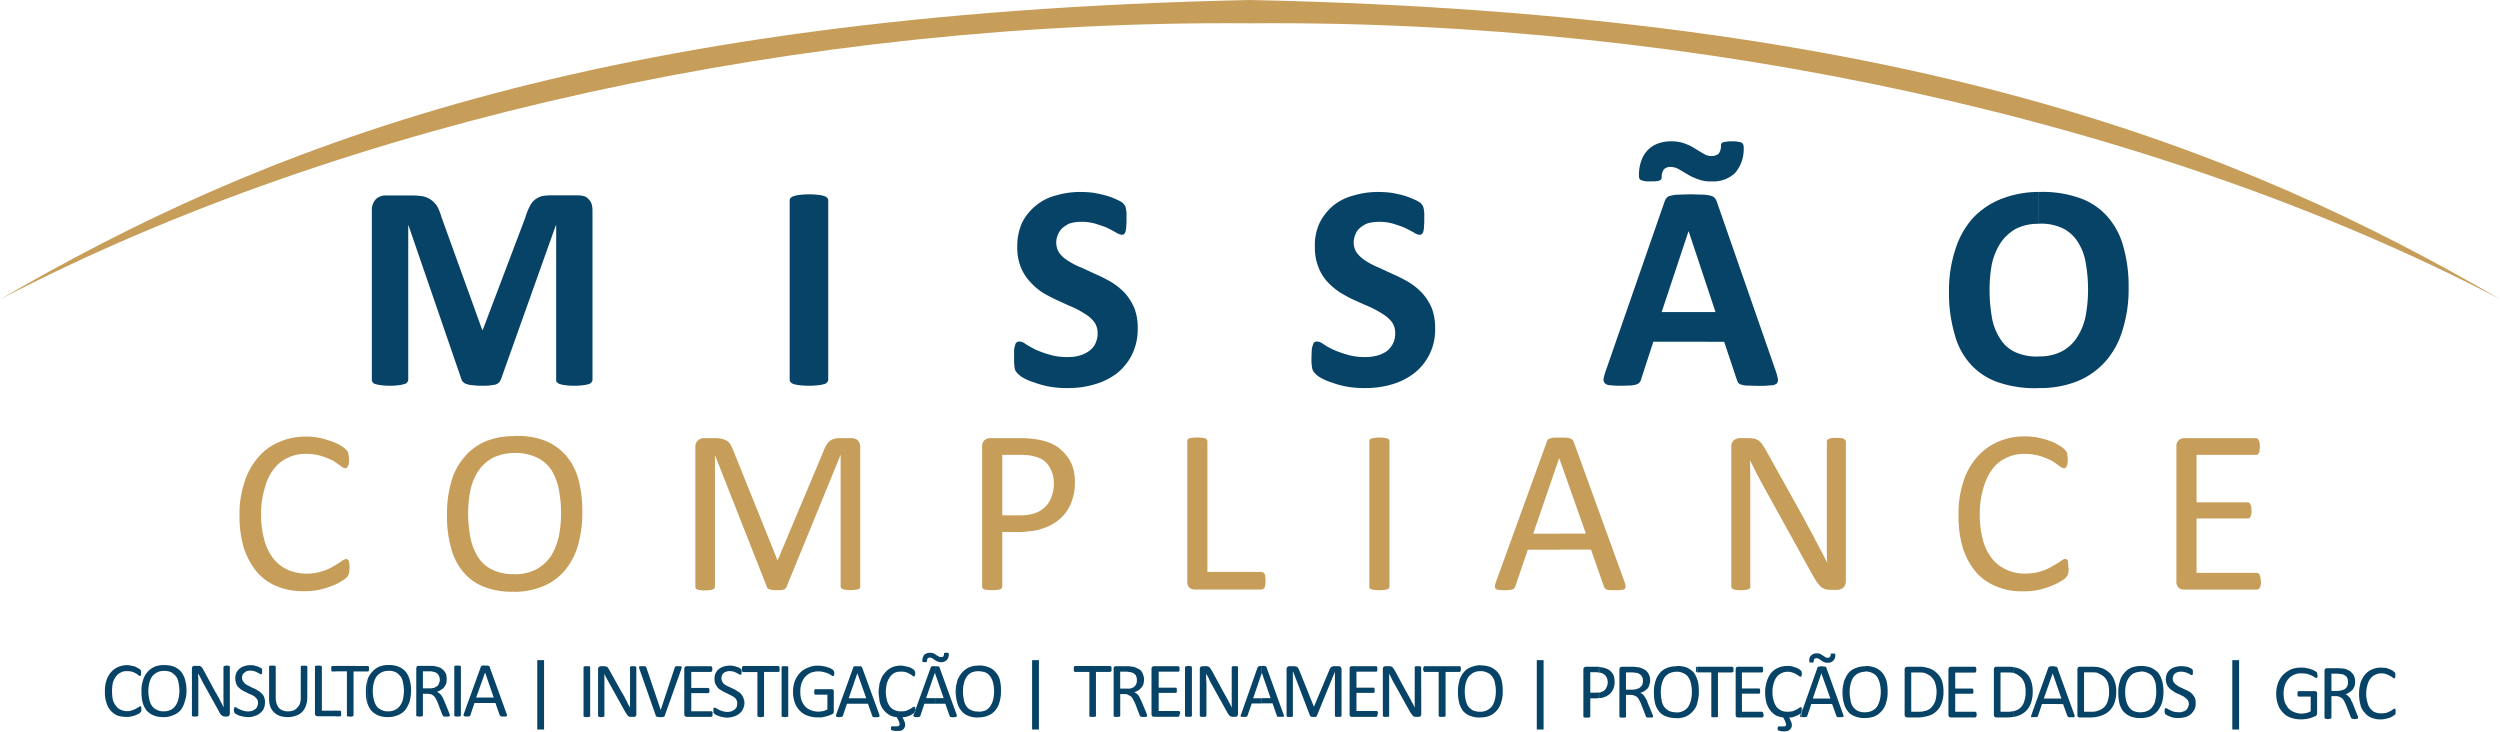
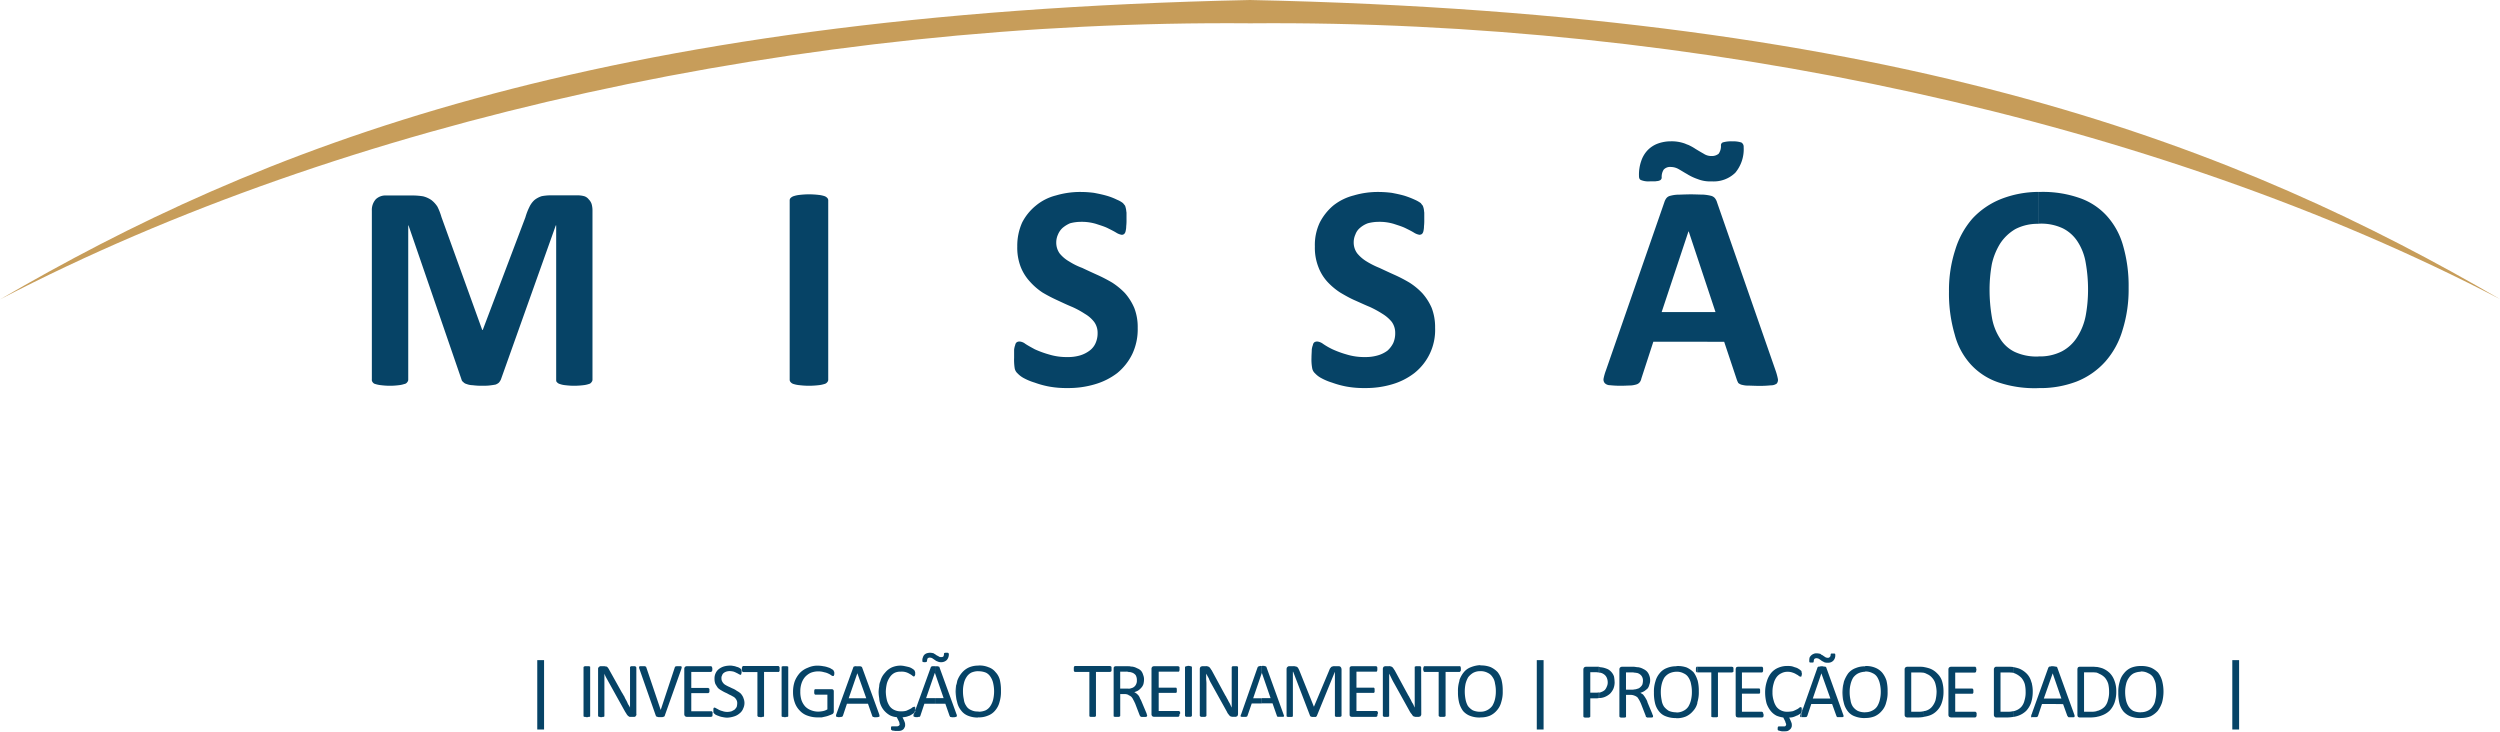
<svg xmlns="http://www.w3.org/2000/svg" width="625.25" height="182.95" viewBox="0 0 625.25 182.95">
  <title>logo-svg-missao</title>
  <path d="M312.7,5.83C201.31,4.9,86.11,30,0,74.88,64.37,37.44,147.6,3.53,312.62,0c165,3.46,248.26,37.44,312.63,74.81C539.21,29.88,423.94,4.9,312.7,5.83Z" style="fill:#c79d5a;fill-rule:evenodd" />
  <path d="M509.9,97.06V89.14a12.12,12.12,0,0,0,5.84-1.3,10.14,10.14,0,0,0,3.81-3.6,15.16,15.16,0,0,0,2.09-5.33,35.85,35.85,0,0,0,.58-6.41,38.11,38.11,0,0,0-.58-6.76,13.77,13.77,0,0,0-2-5.26,9.4,9.4,0,0,0-3.74-3.38,12.65,12.65,0,0,0-5.83-1.16h-.15V48h.44a27.66,27.66,0,0,1,9.5,1.44,16.49,16.49,0,0,1,6.91,4.4,18.5,18.5,0,0,1,4.18,7.48A36.27,36.27,0,0,1,532.37,72a33.87,33.87,0,0,1-1.51,10.51,20.66,20.66,0,0,1-4.32,7.92,19,19,0,0,1-7.2,5A25.41,25.41,0,0,1,509.9,97.06Zm0-49v7.92a12.11,12.11,0,0,0-5.83,1.3,11.42,11.42,0,0,0-3.81,3.6A16.51,16.51,0,0,0,498.17,66a35.83,35.83,0,0,0-.58,6.34,40.75,40.75,0,0,0,.58,7,13.93,13.93,0,0,0,2,5.26A8.76,8.76,0,0,0,503.86,88a12.93,12.93,0,0,0,5.9,1.16h.14v7.92h-.43a28.29,28.29,0,0,1-9.65-1.44,16.55,16.55,0,0,1-6.84-4.4,17.75,17.75,0,0,1-4.1-7.56,36.49,36.49,0,0,1-1.44-10.8A32.65,32.65,0,0,1,489,62.5a21.32,21.32,0,0,1,4.32-7.85,19.68,19.68,0,0,1,7.2-4.9A25.85,25.85,0,0,1,509.9,48ZM422.35,85.46V78.05h6.7l-6.7-20.16h0V48.6h.07c1.44,0,2.6.07,3.46.07a11.51,11.51,0,0,1,2,.29,1.89,1.89,0,0,1,1,.58,3.16,3.16,0,0,1,.58,1.15l14.62,42a14.58,14.58,0,0,1,.57,2.09,1.44,1.44,0,0,1-.29,1.15,2.39,2.39,0,0,1-1.44.44c-.72.07-1.65.14-2.8.14s-2.24-.07-3-.07-1.22-.15-1.58-.22a2.52,2.52,0,0,1-.79-.43,6.58,6.58,0,0,1-.36-.79l-3.17-9.51Zm0-41.68V36.29a12.68,12.68,0,0,1,1.66.93c.72.44,1.44.87,2.09,1.23a3.42,3.42,0,0,0,2,.57,2.63,2.63,0,0,0,1.73-.57,3.28,3.28,0,0,0,.58-2.09.76.76,0,0,1,.64-.79,7.67,7.67,0,0,1,2.24-.22,6.6,6.6,0,0,1,2.23.29,1.23,1.23,0,0,1,.57,1.15A9.18,9.18,0,0,1,434,43.2a7.74,7.74,0,0,1-5.91,2.16,8.31,8.31,0,0,1-3.53-.58A12.53,12.53,0,0,1,422.35,43.78ZM148.18,94.9a.88.88,0,0,1-.22.64,1.08,1.08,0,0,1-.72.51,6.22,6.22,0,0,1-1.37.29,20,20,0,0,1-2.23.14,17.64,17.64,0,0,1-2.23-.14,5.41,5.41,0,0,1-1.37-.29,1.46,1.46,0,0,1-.79-.51c-.15-.14-.15-.36-.15-.64V56.38H139L125.28,94.9a3.21,3.21,0,0,1-.5.79,2.59,2.59,0,0,1-.87.5c-.43.07-.86.15-1.51.22s-1.22.07-2.09.07a16.37,16.37,0,0,1-2.09-.14,4.45,4.45,0,0,1-1.51-.29,1.66,1.66,0,0,1-.86-.51,1,1,0,0,1-.43-.64L102.17,56.38h-.07V94.9a.88.88,0,0,1-.22.64,1.08,1.08,0,0,1-.79.51,6.22,6.22,0,0,1-1.37.29,17.9,17.9,0,0,1-2.23.14,17.33,17.33,0,0,1-2.16-.14,7,7,0,0,1-1.44-.29,1.08,1.08,0,0,1-.72-.51A.84.84,0,0,1,93,94.9V52.7a4,4,0,0,1,1-2.88,3.51,3.51,0,0,1,2.59-.93h6.34a16.66,16.66,0,0,1,2.88.21,6.35,6.35,0,0,1,2.09.94,6.72,6.72,0,0,1,1.51,1.66,15.07,15.07,0,0,1,1,2.59L120.6,82.51h.14L131.4,54.36a15.07,15.07,0,0,1,1-2.59A5.47,5.47,0,0,1,133.7,50a5.63,5.63,0,0,1,1.8-.94,12.55,12.55,0,0,1,2.38-.21h6.48a6.51,6.51,0,0,1,1.73.21,2.29,2.29,0,0,1,1.15.8,3,3,0,0,1,.72,1.15,5.89,5.89,0,0,1,.22,1.65V94.9ZM422.35,36.29v7.49a2.1,2.1,0,0,1-.36-.22c-.79-.43-1.44-.86-2.09-1.22a4,4,0,0,0-2-.58,2.19,2.19,0,0,0-1.8.65,3.33,3.33,0,0,0-.51,2,.68.68,0,0,1-.21.51c-.07.14-.29.21-.51.29s-.5.07-.86.14h-1.3a5,5,0,0,1-2.23-.29c-.43-.14-.57-.5-.57-1.08a10.25,10.25,0,0,1,.57-3.74,7.12,7.12,0,0,1,1.59-2.67,6.87,6.87,0,0,1,2.52-1.65,9.61,9.61,0,0,1,3.31-.58,9.78,9.78,0,0,1,3.53.58,8.25,8.25,0,0,0,.93.36Zm0,12.31v9.29h-.07l-6.7,20.16h6.77v7.41H413.5l-3,9.22a2.21,2.21,0,0,1-.36.86,1.67,1.67,0,0,1-.79.58,6.3,6.3,0,0,1-1.51.29c-.65,0-1.51.07-2.52.07a24.34,24.34,0,0,1-2.67-.14,1.83,1.83,0,0,1-1.29-.51,1.38,1.38,0,0,1-.29-1.22,12.88,12.88,0,0,1,.58-2l14.61-42.05a3.23,3.23,0,0,1,.51-1,1.68,1.68,0,0,1,.93-.58,8.62,8.62,0,0,1,1.8-.29c.72,0,1.66-.07,2.88-.07ZM207.14,94.9a.88.88,0,0,1-.21.64,1.27,1.27,0,0,1-.79.51,7.12,7.12,0,0,1-1.44.29,21.64,21.64,0,0,1-2.38.14,19.92,19.92,0,0,1-2.3-.14,6.94,6.94,0,0,1-1.52-.29,1.5,1.5,0,0,1-.79-.51.88.88,0,0,1-.21-.64V50.18a.88.88,0,0,1,.21-.64,2,2,0,0,1,.87-.51,7,7,0,0,1,1.44-.29,19.92,19.92,0,0,1,2.3-.14,21.64,21.64,0,0,1,2.38.14,7.12,7.12,0,0,1,1.44.29,1.72,1.72,0,0,1,.79.51.88.88,0,0,1,.21.64V94.9ZM284.54,82a14.47,14.47,0,0,1-1.36,6.55,14.2,14.2,0,0,1-3.75,4.75,17,17,0,0,1-5.61,2.81,22.94,22.94,0,0,1-6.77.94,24.09,24.09,0,0,1-4.61-.36,22.78,22.78,0,0,1-3.67-1A14.39,14.39,0,0,1,256,94.54a6,6,0,0,1-1.51-1.16,2.23,2.23,0,0,1-.72-1.29,13.58,13.58,0,0,1-.14-2.59v-2a4.5,4.5,0,0,1,.28-1.22,1,1,0,0,1,.44-.72,1.43,1.43,0,0,1,.64-.15,2.68,2.68,0,0,1,1.44.58c.65.43,1.44.86,2.38,1.37a24.81,24.81,0,0,0,3.53,1.29,15.08,15.08,0,0,0,4.68.65,10.52,10.52,0,0,0,3.17-.43,7.57,7.57,0,0,0,2.37-1.22A4.6,4.6,0,0,0,274,85.82a6,6,0,0,0,.51-2.52,4.59,4.59,0,0,0-.87-2.8,7.94,7.94,0,0,0-2.3-2,22.22,22.22,0,0,0-3.17-1.73c-1.22-.5-2.45-1.08-3.67-1.65a38.08,38.08,0,0,1-3.75-1.95,16.07,16.07,0,0,1-3.16-2.73,11.88,11.88,0,0,1-2.31-3.68,13.37,13.37,0,0,1-.86-5.11,14.27,14.27,0,0,1,1.22-6,13.25,13.25,0,0,1,3.46-4.25,12.73,12.73,0,0,1,5-2.52,21.29,21.29,0,0,1,6.19-.87,26.29,26.29,0,0,1,3.31.22c1.15.22,2.16.43,3.17.72a15.07,15.07,0,0,1,2.59,1,6.06,6.06,0,0,1,1.51.86c.22.29.44.51.51.65s.14.43.21.72.08.58.15,1v1.65a12.58,12.58,0,0,1-.07,1.73,5.26,5.26,0,0,1-.15,1.23,1.31,1.31,0,0,1-.36.72.89.89,0,0,1-.65.21,3.73,3.73,0,0,1-1.29-.5c-.58-.36-1.3-.72-2.16-1.15s-1.87-.72-2.95-1.08a12.46,12.46,0,0,0-3.75-.51,10.68,10.68,0,0,0-2.73.36A7.42,7.42,0,0,0,265.75,57a4.62,4.62,0,0,0-1.15,1.66,4.78,4.78,0,0,0-.43,2,4.62,4.62,0,0,0,.86,2.74,8.48,8.48,0,0,0,2.38,2A16.91,16.91,0,0,0,270.65,67c1.22.58,2.45,1.15,3.74,1.73a38,38,0,0,1,3.75,1.94,17.33,17.33,0,0,1,3.24,2.67,14,14,0,0,1,2.3,3.67,13.24,13.24,0,0,1,.86,5Zm74.38,0a13.73,13.73,0,0,1-5.18,11.3,16.78,16.78,0,0,1-5.55,2.81,22.89,22.89,0,0,1-6.77.94,24,24,0,0,1-4.6-.36,22.91,22.91,0,0,1-3.68-1,14.27,14.27,0,0,1-2.73-1.15,5.8,5.8,0,0,1-1.51-1.16,2.23,2.23,0,0,1-.72-1.29A12,12,0,0,1,328,89.5c0-.8.07-1.44.07-2a4.46,4.46,0,0,1,.29-1.22,1,1,0,0,1,.43-.72,1.48,1.48,0,0,1,.65-.15,2.92,2.92,0,0,1,1.44.58,17.12,17.12,0,0,0,2.38,1.37,24.65,24.65,0,0,0,3.52,1.29,15.08,15.08,0,0,0,4.68.65,10.76,10.76,0,0,0,3.17-.43A7.51,7.51,0,0,0,347,87.7a6.4,6.4,0,0,0,1.44-1.88,6,6,0,0,0,.5-2.52,4.65,4.65,0,0,0-.86-2.8,9.21,9.21,0,0,0-2.31-2,25.9,25.9,0,0,0-3.16-1.73c-1.23-.5-2.45-1.08-3.75-1.65s-2.45-1.23-3.67-1.95a16.82,16.82,0,0,1-3.24-2.73,11.53,11.53,0,0,1-2.23-3.68,13.17,13.17,0,0,1-.87-5.11,13.13,13.13,0,0,1,1.23-6,13.85,13.85,0,0,1,3.38-4.25,13.6,13.6,0,0,1,5.11-2.52,21.2,21.2,0,0,1,6.12-.87,27.43,27.43,0,0,1,3.39.22c1.15.22,2.16.43,3.17.72a22.2,22.2,0,0,1,2.59,1,8.21,8.21,0,0,1,1.51.86,7.81,7.81,0,0,0,.5.65,6.27,6.27,0,0,1,.22.72c.07.29.07.58.14,1v1.65a12.58,12.58,0,0,1-.07,1.73,5.34,5.34,0,0,1-.14,1.23,1.38,1.38,0,0,1-.36.72,1.19,1.19,0,0,1-.65.21,3.76,3.76,0,0,1-1.3-.5c-.57-.36-1.29-.72-2.16-1.15s-1.87-.72-2.95-1.08a12.35,12.35,0,0,0-3.74-.51,10.76,10.76,0,0,0-2.74.36A6.26,6.26,0,0,0,340.13,57,3.73,3.73,0,0,0,339,58.61a4.79,4.79,0,0,0-.44,2,4.56,4.56,0,0,0,.87,2.74,9.16,9.16,0,0,0,2.3,2A20.85,20.85,0,0,0,345,67c1.23.58,2.45,1.15,3.75,1.73s2.52,1.22,3.74,1.94a16.71,16.71,0,0,1,3.24,2.67A13.74,13.74,0,0,1,358.06,77,13.44,13.44,0,0,1,358.92,82Z" style="fill:#064366" />
-   <path d="M390,137.45v-4h6.63L390,114.7v-5.26h1.66a6.41,6.41,0,0,1,1,.22,1.09,1.09,0,0,1,.57.28,1.5,1.5,0,0,1,.36.58l12.75,35.14a3.69,3.69,0,0,1,.21,1,.89.89,0,0,1-.21.65,1.16,1.16,0,0,1-.8.22,8.5,8.5,0,0,1-1.44.07h-1.44c-.36-.07-.64-.07-.86-.14a2,2,0,0,1-.36-.29,1.71,1.71,0,0,1-.29-.43l-3.24-9.29Zm71.64,7.92a2.37,2.37,0,0,1-.21,1,1.59,1.59,0,0,1-.51.64,1.37,1.37,0,0,1-.65.36,1.47,1.47,0,0,1-.79.15h-1.58a7.18,7.18,0,0,1-1.37-.15,3.77,3.77,0,0,1-1.08-.57,8.45,8.45,0,0,1-1-1.15c-.36-.51-.72-1.16-1.15-1.88l-11.95-21.6c-.58-1.08-1.23-2.3-1.87-3.45l-1.8-3.6h0c0,1.44.07,2.88.07,4.32v27.21a1,1,0,0,1-.07.44,1.19,1.19,0,0,1-.44.28,1.65,1.65,0,0,1-.72.15,5.57,5.57,0,0,1-1.15.07,5.28,5.28,0,0,1-1.15-.07,1.65,1.65,0,0,1-.72-.15.74.74,0,0,1-.36-.28.56.56,0,0,1-.14-.44V111.74a2.06,2.06,0,0,1,.64-1.65,2.49,2.49,0,0,1,1.37-.51h2.45a6.7,6.7,0,0,1,1.37.15,3.87,3.87,0,0,1,1.08.5,5.72,5.72,0,0,1,.86.94c.29.43.58.93.94,1.51l9.21,16.56c.51,1,1.08,2,1.59,2.95s1.08,1.95,1.51,2.88l1.51,2.81c.43.86.94,1.8,1.37,2.74h.07c-.07-1.59-.07-3.17-.07-4.83V110.45a.54.54,0,0,1,.07-.36c.07-.15.22-.22.43-.29a1.12,1.12,0,0,1,.72-.22,5.67,5.67,0,0,1,1.16-.07,6,6,0,0,1,1.15.07,1.1,1.1,0,0,1,.72.22.69.69,0,0,1,.36.29.54.54,0,0,1,.14.36v34.92Zm55.73-3.31a3.29,3.29,0,0,1-.07.86,1.47,1.47,0,0,1-.07.58c-.08.21-.08.36-.22.5s-.22.29-.36.5-.65.51-1.22.87a12.29,12.29,0,0,1-2.38,1.15,16.66,16.66,0,0,1-3.17,1,17.11,17.11,0,0,1-4,.36,16.09,16.09,0,0,1-6.62-1.23,13.37,13.37,0,0,1-5.11-3.6,18.16,18.16,0,0,1-3.24-6,27.53,27.53,0,0,1-1.08-8.14A25.28,25.28,0,0,1,491,120.6a16.94,16.94,0,0,1,3.38-6.19,14.5,14.5,0,0,1,5.26-3.89,16,16,0,0,1,6.77-1.37,15.69,15.69,0,0,1,3.24.29,19.39,19.39,0,0,1,2.88.79,10,10,0,0,1,2.3,1.08,7.56,7.56,0,0,1,1.44,1c.22.29.43.43.51.58a3.14,3.14,0,0,1,.21.5c0,.22.07.43.07.65a3.14,3.14,0,0,1,.08.86,4,4,0,0,1-.08,1,1.78,1.78,0,0,1-.14.65,4.21,4.21,0,0,1-.29.43,1,1,0,0,1-.43.14,2.34,2.34,0,0,1-1.15-.57,20.69,20.69,0,0,0-1.87-1.3,18,18,0,0,0-2.81-1.15,12.77,12.77,0,0,0-4-.58,9.84,9.84,0,0,0-4.61,1,9,9,0,0,0-3.53,2.88,15,15,0,0,0-2.23,4.83,21.74,21.74,0,0,0-.86,6.4,24.12,24.12,0,0,0,.79,6.41,13,13,0,0,0,2.23,4.61,9.87,9.87,0,0,0,3.6,2.81,11,11,0,0,0,4.75,1,12.9,12.9,0,0,0,6.84-1.88,19.64,19.64,0,0,0,2-1.22,2.38,2.38,0,0,1,1.15-.58.57.57,0,0,1,.36.15c.14,0,.21.14.29.29s.07.43.07.72a4.83,4.83,0,0,1,.07,1.08Zm48.1,3.31a3.36,3.36,0,0,1-.08.93,1,1,0,0,1-.21.65.7.7,0,0,1-.29.36,1.06,1.06,0,0,1-.43.15H546.19a2.3,2.3,0,0,1-1.29-.44,2.18,2.18,0,0,1-.58-1.65v-33.7a1.91,1.91,0,0,1,.58-1.58,2,2,0,0,1,1.29-.51h18a1,1,0,0,1,.43.15.65.65,0,0,1,.29.36l.22.65c0,.28.07.64.07,1s-.07.65-.07.94-.15.43-.22.65a.69.69,0,0,1-.29.36.91.91,0,0,1-.43.07H549.36v11.88H562.1a.56.56,0,0,1,.44.14.86.86,0,0,1,.28.36,2.84,2.84,0,0,1,.22.65c0,.22.07.58.07.94s-.07.65-.07.93a3.38,3.38,0,0,1-.22.58,1.61,1.61,0,0,1-.28.36,1,1,0,0,1-.44.07H549.36v13.61h15a.93.93,0,0,1,.43.07.74.74,0,0,1,.29.36,1.19,1.19,0,0,1,.21.65A4,4,0,0,1,565.42,145.37ZM390,109.44v5.18h-.07l-6.48,18.87H390v4H382.1L379,146.59a1.1,1.1,0,0,1-.22.43c-.14.15-.21.29-.43.36a2.05,2.05,0,0,1-.79.15,7.64,7.64,0,0,1-1.37.07,8.11,8.11,0,0,1-1.37-.07,1,1,0,0,1-.72-.29c-.21-.07-.21-.29-.21-.58a3.24,3.24,0,0,1,.21-1l12.75-35.14a1,1,0,0,1,.86-.86,5.06,5.06,0,0,1,.94-.22ZM257.11,132.91v-4.17a8,8,0,0,0,1.87-.44,6.66,6.66,0,0,0,2.52-1.65A6.12,6.12,0,0,0,263,124.2a8.9,8.9,0,0,0,.57-3.17,7.7,7.7,0,0,0-.86-3.81,5.86,5.86,0,0,0-2.16-2.38,8.87,8.87,0,0,0-2.67-.86c-.28-.08-.5-.08-.79-.15v-4.17a4.26,4.26,0,0,1,.94.07,23.62,23.62,0,0,1,2.66.43,12.79,12.79,0,0,1,3.17,1.22,10.19,10.19,0,0,1,2.66,2.31,8.76,8.76,0,0,1,1.73,3,11.64,11.64,0,0,1,.58,3.89,13,13,0,0,1-.94,5.18,10.32,10.32,0,0,1-2.66,3.89,11.78,11.78,0,0,1-4.25,2.45,12.85,12.85,0,0,1-3.89.79Zm59.4,12.31a4.23,4.23,0,0,1-.07,1,1.46,1.46,0,0,1-.14.65c-.15.22-.22.36-.36.43a1.1,1.1,0,0,1-.44.15H298.8a2.36,2.36,0,0,1-1.3-.44,2.17,2.17,0,0,1-.57-1.65v-35a.56.56,0,0,1,.14-.44.72.72,0,0,1,.36-.28c.22-.08.51-.08.79-.15a10.75,10.75,0,0,1,2.45,0c.29.07.58.07.79.15a.68.68,0,0,1,.36.28,1,1,0,0,1,.15.44v32.68H315.5a1.1,1.1,0,0,1,.44.15c.14.07.21.21.36.36a2.14,2.14,0,0,1,.14.72,3.54,3.54,0,0,1,.07.93Zm31,1.44a1.08,1.08,0,0,1-.14.44.67.67,0,0,1-.43.28,1.72,1.72,0,0,1-.72.15,10.75,10.75,0,0,1-2.45,0,2,2,0,0,1-.79-.15.69.69,0,0,1-.44-.28,1,1,0,0,1-.07-.44V110.38a.53.53,0,0,1,.15-.44c.07-.14.21-.21.43-.28a5.6,5.6,0,0,1,.79-.15,5.28,5.28,0,0,1,1.15-.07,6.42,6.42,0,0,1,1.23.07,4.89,4.89,0,0,1,.72.15.67.67,0,0,1,.43.28,1.08,1.08,0,0,1,.14.44Zm-90.36-37v4.17c-.65,0-1.22-.07-1.8-.07h-4.68v15.12h4.54a8.39,8.39,0,0,0,1.94-.14v4.17c-.72.07-1.44.15-2.16.15h-4.32v13.6a1.08,1.08,0,0,1-.14.44.67.67,0,0,1-.43.28,1.72,1.72,0,0,1-.72.15,10.75,10.75,0,0,1-2.45,0,2,2,0,0,1-.79-.15.49.49,0,0,1-.36-.28.53.53,0,0,1-.15-.44V111.74a2.29,2.29,0,0,1,.58-1.65,2.46,2.46,0,0,1,1.44-.51h8.06a8.64,8.64,0,0,1,1.44.08ZM128.66,148v-4.39a11.45,11.45,0,0,0,5.48-1.22,11,11,0,0,0,3.67-3.32,16.61,16.61,0,0,0,1.94-4.89,29.69,29.69,0,0,0,.58-5.83,31.76,31.76,0,0,0-.58-6,13.79,13.79,0,0,0-1.87-4.82,8.86,8.86,0,0,0-3.6-3.1,12.53,12.53,0,0,0-5.47-1.15h-.15v-4.25h.44a18.88,18.88,0,0,1,7.27,1.22,13.59,13.59,0,0,1,5.18,3.68,15.25,15.25,0,0,1,3.1,5.9,31.15,31.15,0,0,1,1,8.21,30,30,0,0,1-1.08,8.28,17.23,17.23,0,0,1-3.24,6.26,14.16,14.16,0,0,1-5.4,4,18.88,18.88,0,0,1-7.28,1.44Zm86.48-1.37a.86.86,0,0,1-.08.44c-.07.14-.21.21-.43.28a1.92,1.92,0,0,1-.72.15,6.36,6.36,0,0,1-1.22.07,6,6,0,0,1-1.15-.07,1.65,1.65,0,0,1-.72-.15.69.69,0,0,1-.44-.28,1.08,1.08,0,0,1-.14-.44v-32.9h0L196.7,146.81a1.63,1.63,0,0,1-.21.36,4.4,4.4,0,0,1-.51.29c-.21.07-.43.07-.72.14h-1a4.83,4.83,0,0,1-1.08-.07,1.92,1.92,0,0,1-.72-.15,1.28,1.28,0,0,1-.44-.21c-.14-.15-.21-.22-.21-.36l-13-33h0v32.9a1,1,0,0,1-.15.44c-.07.14-.21.21-.43.28a1.65,1.65,0,0,1-.72.15,6,6,0,0,1-1.22.07,5.57,5.57,0,0,1-1.15-.07,1.65,1.65,0,0,1-.72-.15.69.69,0,0,1-.44-.28,1,1,0,0,1-.07-.44V111.89a2.11,2.11,0,0,1,2.09-2.31h3a5.91,5.91,0,0,1,1.66.22,3.74,3.74,0,0,1,1.22.5,3,3,0,0,1,.87,1,15,15,0,0,1,.65,1.37L194.4,140h.14L206,112.75a7.57,7.57,0,0,1,.72-1.51,3.71,3.71,0,0,1,.79-.94,2.28,2.28,0,0,1,1-.5,4.22,4.22,0,0,1,1.3-.22h3.24a2.64,2.64,0,0,1,.79.15,1.45,1.45,0,0,1,.72.43,3,3,0,0,1,.43.72,2.07,2.07,0,0,1,.15,1Zm-127.73-4.6a3.29,3.29,0,0,1-.07.86,1.3,1.3,0,0,1-.08.58,3.59,3.59,0,0,1-.21.5c-.07.14-.22.29-.36.5a12,12,0,0,1-1.3.87,9.83,9.83,0,0,1-2.3,1.15,18.73,18.73,0,0,1-3.17,1,17.11,17.11,0,0,1-4,.36,16.73,16.73,0,0,1-6.7-1.23,13.2,13.2,0,0,1-5-3.6,18.53,18.53,0,0,1-3.24-6A27.53,27.53,0,0,1,59.9,129a25,25,0,0,1,1.23-8.35,16.94,16.94,0,0,1,3.38-6.19,13.86,13.86,0,0,1,5.26-3.89,16,16,0,0,1,6.77-1.37,16.14,16.14,0,0,1,3.24.29,16.35,16.35,0,0,1,2.8.79A10.45,10.45,0,0,1,85,111.31a10.93,10.93,0,0,1,1.44,1c.22.29.43.43.5.58a.93.93,0,0,1,.15.5,2.17,2.17,0,0,1,.14.65c0,.29.07.57.07.86s-.07.72-.07,1-.14.5-.21.65-.15.36-.29.43a.56.56,0,0,1-.36.14,2.34,2.34,0,0,1-1.15-.57c-.51-.36-1.08-.79-1.88-1.3a17.43,17.43,0,0,0-2.8-1.15,12.77,12.77,0,0,0-4-.58,9.65,9.65,0,0,0-4.61,1,9,9,0,0,0-3.53,2.88,13.47,13.47,0,0,0-2.23,4.83,21.73,21.73,0,0,0-.87,6.4,24.09,24.09,0,0,0,.8,6.41,13,13,0,0,0,2.23,4.61,9.56,9.56,0,0,0,3.53,2.81,11.51,11.51,0,0,0,4.82,1,12.31,12.31,0,0,0,3.89-.58,11.69,11.69,0,0,0,2.88-1.3,18.26,18.26,0,0,0,1.94-1.22,2.93,2.93,0,0,1,1.23-.58A.59.59,0,0,1,87,140c.07,0,.14.14.21.29a2.13,2.13,0,0,1,.15.72,4.83,4.83,0,0,1,.07,1.08Zm41.25-33v4.25a12.49,12.49,0,0,0-5.4,1.22,10.36,10.36,0,0,0-3.6,3.24,14,14,0,0,0-2,4.83,29.44,29.44,0,0,0-.58,5.76,32.78,32.78,0,0,0,.58,6.12,13.87,13.87,0,0,0,1.87,4.82,8.35,8.35,0,0,0,3.53,3.17,11.53,11.53,0,0,0,5.54,1.15h.07V148h-.36a19.58,19.58,0,0,1-7.41-1.29,12.73,12.73,0,0,1-5.11-3.75,15.11,15.11,0,0,1-3-6,29.56,29.56,0,0,1-1-8.36,28.87,28.87,0,0,1,1.08-8.13,16,16,0,0,1,3.24-6.12,14.16,14.16,0,0,1,5.4-4A18.52,18.52,0,0,1,128.66,109.08Z" style="fill:#c79d5a" />
-   <path d="M121.32,175.82v-1.36h2.16l-2.16-6.27v-1.73h.58a.38.38,0,0,1,.28.08c.08,0,.15.07.22.07a.26.26,0,0,1,.07.21l4.25,11.74a.66.66,0,0,1,.07.36c0,.07,0,.14-.07.14s-.14.15-.22.15h-1a.69.69,0,0,1-.22-.07.24.24,0,0,1-.14-.08l-.15-.14-1.08-3.1Zm0-9.36v1.73h0l-2.23,6.27h2.23v1.36h-2.66l-1,3a.24.24,0,0,1-.07.14c0,.07-.08.07-.15.15s-.14.07-.29.07h-.86c-.14-.07-.22-.07-.29-.15a.24.24,0,0,1-.07-.14c0-.14.07-.22.07-.36l4.25-11.74c.07-.07.07-.14.14-.21a.29.29,0,0,1,.15-.07c.07-.08.21-.08.36-.08Zm-13.46,7.2v-1.51c.28-.07.5-.07.72-.14s.57-.29.79-.43a1.58,1.58,0,0,0,.43-.72A1.78,1.78,0,0,0,110,170a2.28,2.28,0,0,0-.36-1.22,1.72,1.72,0,0,0-1.08-.72c-.22-.07-.36-.07-.58-.15h-.14v-1.36h.36a1.6,1.6,0,0,1,.57.07,7.88,7.88,0,0,1,1.3.36,4.13,4.13,0,0,1,.93.72,3.84,3.84,0,0,1,.58.93,6.6,6.6,0,0,1,.14,1.23,5.75,5.75,0,0,1-.14,1.15,5,5,0,0,1-.5.86,2.23,2.23,0,0,1-.8.65,3.23,3.23,0,0,1-1,.51,1.46,1.46,0,0,1,.57.36,1.62,1.62,0,0,1,.51.5l.43.65a3.94,3.94,0,0,0,.36.86l1.15,2.81a1.93,1.93,0,0,1,.14.5.26.26,0,0,1,.08.22.21.21,0,0,1-.08.14l-.07.08c-.07,0-.21.07-.29.07h-.93c-.07,0-.15-.07-.22-.07s-.14-.08-.14-.15-.07-.14-.15-.21l-1.15-3c-.14-.36-.29-.64-.43-.93a2.5,2.5,0,0,0-.5-.72,2.84,2.84,0,0,0-.72-.51Zm7.41,5.26a.22.22,0,0,1-.07.14l-.07.08a.45.45,0,0,0-.29.07h-.79a.58.58,0,0,0-.29-.07c-.07,0-.07-.08-.14-.08V166.61c.07,0,.07-.07.14-.07s.14-.08.29-.08h.79c.07,0,.22.08.29.08l.07.07c.07.07.07.07.07.14Zm-7.41-12.38v1.36h-2.09v4.25h2.09v1.51a3.79,3.79,0,0,0-.94-.14h-1.15v5.4a.22.22,0,0,1-.07.14.28.28,0,0,1-.15.08.35.35,0,0,0-.21.07h-.8a.53.53,0,0,0-.28-.07c-.08,0-.08-.08-.15-.08V167.18a.78.78,0,0,1,.15-.5.52.52,0,0,1,.43-.14h3.17ZM97.13,179.35v-1.44a4.08,4.08,0,0,0,1.8-.43,3.21,3.21,0,0,0,1.22-1.15,3.82,3.82,0,0,0,.65-1.59,9.09,9.09,0,0,0,.22-1.94,9.4,9.4,0,0,0-.22-2,3.75,3.75,0,0,0-.58-1.58A4.51,4.51,0,0,0,99,168.12a4.37,4.37,0,0,0-1.8-.36h-.07v-1.44h.14a6.42,6.42,0,0,1,2.45.43,4.79,4.79,0,0,1,1.73,1.23,5.35,5.35,0,0,1,1,2,10.2,10.2,0,0,1,.36,2.67,11.26,11.26,0,0,1-.36,2.8,8,8,0,0,1-1.08,2.09,4.66,4.66,0,0,1-1.8,1.3A6.44,6.44,0,0,1,97.13,179.35Zm0-13v1.44a3.48,3.48,0,0,0-1.8.43,3.53,3.53,0,0,0-1.23,1.08,5.3,5.3,0,0,0-.64,1.59,8.06,8.06,0,0,0-.22,1.94,8.39,8.39,0,0,0,.22,2,5.79,5.79,0,0,0,.64,1.65,2.66,2.66,0,0,0,1.16,1,3.57,3.57,0,0,0,1.87.43h0v1.44H97a6.4,6.4,0,0,1-2.44-.43,5.84,5.84,0,0,1-1.73-1.22,6.24,6.24,0,0,1-.94-1.8v-5.84A5.11,5.11,0,0,1,93,168.12a4.92,4.92,0,0,1,1.8-1.37,6.05,6.05,0,0,1,2.38-.43Zm-5.26,1.58h.22c.07,0,.07-.07.14-.14a.29.29,0,0,1,.07-.22v-.64a.29.29,0,0,1-.07-.22l-.14-.14h-.22Zm0-1.36v1.36H88.42v11a.21.21,0,0,1-.08.14.24.24,0,0,1-.14.08.39.39,0,0,0-.22.07h-.79a.54.54,0,0,0-.29-.07.24.24,0,0,1-.14-.08V167.9H84.1v-1.36Zm0,3.52v.15a7.9,7.9,0,0,0-.36,2.66,10.69,10.69,0,0,0,.29,2.81.27.27,0,0,1,.07.22v-5.84Zm-7.77,9.08h1.08a.25.25,0,0,1,.07-.15.26.26,0,0,0,.07-.21v-.72a.27.27,0,0,0-.07-.22l-.07-.07a.25.25,0,0,0-.15-.07H84.1Zm0-12.6v1.36H83a.24.24,0,0,1-.08-.14.27.27,0,0,1-.07-.22v-.64a.27.27,0,0,1,.07-.22c0-.07.08-.07.08-.14H84.1Zm0,11.16H80.5V166.75c0-.07-.08-.07-.08-.14a.24.24,0,0,0-.14-.07c-.07,0-.14-.08-.22-.08H79.2c-.07,0-.14.08-.22.08a.24.24,0,0,0-.14.07c-.07.07-.07.07-.07.14v11.74a.56.56,0,0,0,.21.5,1.1,1.1,0,0,0,.44.15H84.1V177.7ZM41,179.35v-1.44a4.08,4.08,0,0,0,1.8-.43A3.21,3.21,0,0,0,44,176.33a5.06,5.06,0,0,0,.65-1.59,9.09,9.09,0,0,0,.22-1.94,9.4,9.4,0,0,0-.22-2,3.75,3.75,0,0,0-.58-1.58,4.51,4.51,0,0,0-1.22-1.08,4.37,4.37,0,0,0-1.8-.36H41v-1.44h.14a6.42,6.42,0,0,1,2.45.43A4.79,4.79,0,0,1,45.29,168a5.35,5.35,0,0,1,1,2,10.2,10.2,0,0,1,.36,2.67,8.39,8.39,0,0,1-.44,2.8,6.06,6.06,0,0,1-1,2.09,4.39,4.39,0,0,1-1.88,1.3,5.73,5.73,0,0,1-2.37.5Zm16.49-.86a.42.42,0,0,1-.08.29c0,.07-.07.14-.14.21s-.14.15-.22.15-.14.07-.28.07h-.51c-.14,0-.36-.07-.43-.07a2.1,2.1,0,0,1-.36-.22c-.14-.07-.22-.22-.36-.36a2.5,2.5,0,0,1-.36-.65l-4-7.2c-.22-.36-.36-.72-.58-1.15s-.43-.79-.65-1.15h0c0,.43.08.93.08,1.37v9.14a.07.07,0,0,1-.08.07.16.16,0,0,1-.14.15.29.29,0,0,0-.22.07h-.79a.26.26,0,0,0-.21-.07A.16.16,0,0,1,48,179V167.26c0-.29.07-.51.22-.58a.53.53,0,0,1,.43-.14h1.3c.14.07.21.14.36.21l.28.29c.08.14.15.29.29.5l3,5.55a7.36,7.36,0,0,1,.57,1,5.68,5.68,0,0,1,.51.93c.14.29.36.65.5.94l.43.86h.07a11.42,11.42,0,0,1-.07-1.58v-8.43c0-.07,0-.14.07-.14s.08-.07.15-.14h.21a.51.51,0,0,1,.36-.08.86.86,0,0,1,.44.08h.21l.15.14v11.81Zm8.78-2.88a3.8,3.8,0,0,1-.29,1.58,2.8,2.8,0,0,1-.93,1.15,3.12,3.12,0,0,1-1.37.72,4.18,4.18,0,0,1-1.66.29,6.49,6.49,0,0,1-1.22-.14c-.36-.07-.65-.15-.94-.22a5.36,5.36,0,0,1-.72-.36,1,1,0,0,1-.43-.29c-.07-.07-.07-.14-.14-.28s-.08-.29-.08-.51a.61.61,0,0,1,.08-.36V177l.14-.15h.14a1,1,0,0,1,.36.15,1.54,1.54,0,0,0,.65.36,4.18,4.18,0,0,0,.94.36,3.56,3.56,0,0,0,1.29.21,5,5,0,0,0,1-.14,7.2,7.2,0,0,0,.72-.43,1.16,1.16,0,0,0,.51-.65,2.06,2.06,0,0,0,.21-.94,1.71,1.71,0,0,0-.21-.86,6.78,6.78,0,0,0-.65-.72c-.29-.15-.58-.36-.94-.51a6.51,6.51,0,0,1-1.08-.5c-.36-.14-.72-.36-1-.5a5.12,5.12,0,0,1-.93-.72,2.42,2.42,0,0,1-.65-1,3.57,3.57,0,0,1-.22-1.3,3.31,3.31,0,0,1,.29-1.44,2.66,2.66,0,0,1,.79-1,3.34,3.34,0,0,1,1.23-.64,4.58,4.58,0,0,1,1.51-.22,3.53,3.53,0,0,1,.86.07l.8.22a2.27,2.27,0,0,1,.64.29,1.28,1.28,0,0,1,.44.21.29.29,0,0,0,.07.15c.07.07.07.07.07.14v1c-.07.07-.07.14-.14.14s-.08.07-.08.07a1.33,1.33,0,0,1-.36-.14,4.28,4.28,0,0,0-.57-.29,5.08,5.08,0,0,0-.79-.36,4.4,4.4,0,0,0-1-.14,3.79,3.79,0,0,0-.94.14c-.21.15-.43.22-.57.43a1,1,0,0,0-.44.51,2.55,2.55,0,0,0-.14.72,1.47,1.47,0,0,0,.29.86,1.93,1.93,0,0,0,.65.72,3.77,3.77,0,0,0,.93.51,4.53,4.53,0,0,0,1,.5,7.12,7.12,0,0,1,1.08.58,4.43,4.43,0,0,1,.94.72,2.16,2.16,0,0,1,.64.93,3.37,3.37,0,0,1,.22,1.3Zm10.58-1.15a5.87,5.87,0,0,1-.36,2.08A3.82,3.82,0,0,1,74,179a6.27,6.27,0,0,1-2.09.36,7.46,7.46,0,0,1-1.87-.29,3.93,3.93,0,0,1-2.45-2.37,6.29,6.29,0,0,1-.29-2.09v-8c.07,0,.07-.07.14-.07s.15-.08.29-.08h.79a.64.64,0,0,1,.22.08.24.24,0,0,1,.14.07c.08.07.08.07.08.14v7.63a5.82,5.82,0,0,0,.21,1.59,3.93,3.93,0,0,0,.58,1.08,3.12,3.12,0,0,0,1,.65,4.1,4.1,0,0,0,2.59,0,2.17,2.17,0,0,0,.93-.65A2.67,2.67,0,0,0,75,176a4.62,4.62,0,0,0,.22-1.51v-7.85c.07,0,.07-.07.14-.07s.15-.08.29-.08h.79c.07,0,.15.08.22.08a.24.24,0,0,1,.14.07c.07.07.07.07.07.14Zm-41.47,2.88v0Zm5.62-11a5.82,5.82,0,0,0-2.38.43,5.25,5.25,0,0,0-2.88,3.46,7.44,7.44,0,0,0-.36,2.23v.94a11.46,11.46,0,0,0,.29,2.3,6.08,6.08,0,0,0,1,2,5.06,5.06,0,0,0,1.73,1.22,6.4,6.4,0,0,0,2.44.43H41v-1.44h0a3.57,3.57,0,0,1-1.87-.43,2.66,2.66,0,0,1-1.16-1,4.13,4.13,0,0,1-.64-1.65,8.39,8.39,0,0,1-.22-2,8.06,8.06,0,0,1,.22-1.94,5.3,5.3,0,0,1,.64-1.59,3.53,3.53,0,0,1,1.23-1.08,3.48,3.48,0,0,1,1.8-.43Zm-5.62,11.3h0c0,.08-.07.15-.07.22s0,.14-.07.14a.15.15,0,0,1-.15.15c0,.07-.14.21-.36.36a6.29,6.29,0,0,0-.79.36,4.41,4.41,0,0,1-1.08.29,3.65,3.65,0,0,1-1.29.14,7.15,7.15,0,0,1-2.24-.36,4.94,4.94,0,0,1-2.73-3.24,7.65,7.65,0,0,1-.36-2.66,8.27,8.27,0,0,1,.36-2.81,5.91,5.91,0,0,1,1.15-2.09,4.91,4.91,0,0,1,1.73-1.3,6.14,6.14,0,0,1,2.3-.5,4.4,4.4,0,0,1,1,.14l1,.22c.29.14.5.29.79.43a1.05,1.05,0,0,1,.43.29l.22.22v.14a.27.27,0,0,1,.07.22v.64c0,.08-.07.15-.07.22a.24.24,0,0,1-.07.14c-.08.08-.08.08-.15.08a.73.73,0,0,1-.36-.22,4.58,4.58,0,0,0-.65-.43,8.19,8.19,0,0,0-.93-.43,5.89,5.89,0,0,0-1.3-.15,3,3,0,0,0-1.58.36,2.9,2.9,0,0,0-1.15.94,5.59,5.59,0,0,0-.8,1.58,11.21,11.21,0,0,0,0,4.32,4.32,4.32,0,0,0,.8,1.51,2.82,2.82,0,0,0,1.15.94,3.85,3.85,0,0,0,1.58.36,3.37,3.37,0,0,0,1.3-.22,6.24,6.24,0,0,0,1-.43,3,3,0,0,1,.64-.36.69.69,0,0,1,.36-.21h.15c0,.07.07.07.07.14s.07.14.07.22v.07h0v.57Zm0-5.18v0Z" style="fill:#064366" />
  <path d="M244.73,179.42V178a4.4,4.4,0,0,0,1.8-.36,3.07,3.07,0,0,0,1.22-1.15,5.1,5.1,0,0,0,.65-1.58,9,9,0,0,0,0-4,4.53,4.53,0,0,0-.65-1.59,2.85,2.85,0,0,0-1.15-1.08,4.9,4.9,0,0,0-1.87-.36h0v-1.44h.14a5.81,5.81,0,0,1,2.38.44,3.75,3.75,0,0,1,1.73,1.22,4.33,4.33,0,0,1,1.08,1.94,11,11,0,0,1,.28,2.74,8.81,8.81,0,0,1-.36,2.81,5.15,5.15,0,0,1-1.08,2.09,4.19,4.19,0,0,1-1.8,1.29A5.77,5.77,0,0,1,244.73,179.42Zm0-13v1.44a4.53,4.53,0,0,0-1.8.36,3.12,3.12,0,0,0-1.23,1.16,4.58,4.58,0,0,0-.64,1.58,7.55,7.55,0,0,0-.22,1.87,9,9,0,0,0,.22,2.09,3.38,3.38,0,0,0,.57,1.58,2.48,2.48,0,0,0,1.23,1.08,3.48,3.48,0,0,0,1.8.36h.07v1.44l-.15.08a6.4,6.4,0,0,1-2.44-.44,3.9,3.9,0,0,1-1.73-1.29,4.91,4.91,0,0,1-1-2l-.22-.86v-3.6c.08-.29.15-.65.22-1a6.34,6.34,0,0,1,1.15-2,5,5,0,0,1,1.8-1.36,5.81,5.81,0,0,1,2.38-.44Zm-5.55,12.82a.07.07,0,0,0,.08-.07c.07,0,.07-.07.07-.22a.58.58,0,0,0-.07-.29l-.08-.14Zm0-8v3.6A15.79,15.79,0,0,1,239,173a14.24,14.24,0,0,1,.14-1.73Zm0,7.27L235,167c0-.07-.07-.15-.07-.22a.29.29,0,0,0-.22-.07.56.56,0,0,0-.36-.07h-.5v1.73L236,174.6h-2.16V176h2.59l1.08,3.09c.07,0,.07.08.07.15s.07.07.14.07a.54.54,0,0,1,.29.07h.51c.21,0,.36,0,.43-.07h.21v-.72Zm-5.32-13.46v-1.44c.07.07.21.14.28.21.22.15.44.22.65.36a.76.76,0,0,0,.58.15.74.74,0,0,0,.57-.15,1.43,1.43,0,0,0,.15-.72.15.15,0,0,1,.14-.14c.07-.07.29-.07.51-.07s.36,0,.43.07a.37.37,0,0,1,.14.29,2.17,2.17,0,0,1-.5,1.44,2,2,0,0,1-1.44.57,2.06,2.06,0,0,1-.94-.21A1.73,1.73,0,0,1,233.86,165.1Zm0-1.44v1.44h-.08l-.64-.44a1.41,1.41,0,0,0-.58-.14.71.71,0,0,0-.58.22,2.14,2.14,0,0,0-.14.72,480424156337.61,480424156337.61,0,0,1-.14.14.27.27,0,0,0-.22.07h-.29a2.66,2.66,0,0,1-.43-.07.56.56,0,0,1-.07-.36,1.44,1.44,0,0,1,.14-.79,1.39,1.39,0,0,1,.36-.65,1.63,1.63,0,0,1,.58-.36,3.13,3.13,0,0,1,.79-.14,3.79,3.79,0,0,1,.94.14,1.76,1.76,0,0,0,.36.22Zm0,3v1.73h-.08l-2.16,6.26h2.24V176h-2.67l-1,3a.29.29,0,0,1-.07.15l-.14.14h-.29c-.07.07-.29.07-.43.07a1.13,1.13,0,0,1-.51-.07h-.07v-1c.07-.07.15-.07.15-.14s.07-.07.07-.15V176.9a.22.22,0,0,1-.07-.14h-.15v1.51l4.11-11.37c0-.08.07-.08.07-.15a.26.26,0,0,1,.21-.07.46.46,0,0,1,.29-.07Zm-5.19,2.52h0c.07,0,.07-.07.15-.15a.26.26,0,0,1,.07-.21v-.65a.27.27,0,0,1-.07-.22.24.24,0,0,0-.08-.14c0-.07,0-.07-.07-.14Zm0-1.51v1.51l-.07.07c-.14,0-.22-.07-.43-.22a2.91,2.91,0,0,0-.65-.43,3.83,3.83,0,0,0-.94-.43,3.65,3.65,0,0,0-1.29-.14,3.4,3.4,0,0,0-1.51.28,3.12,3.12,0,0,0-1.16,1,5.5,5.5,0,0,0-.79,1.59,9.9,9.9,0,0,0-.29,2.16,10.07,10.07,0,0,0,.29,2.16,5,5,0,0,0,.72,1.51,3,3,0,0,0,1.23.93,3.57,3.57,0,0,0,1.58.29,4.15,4.15,0,0,0,1.3-.14c.36-.15.64-.29.93-.43a2.42,2.42,0,0,0,.65-.44,3.14,3.14,0,0,1,.43-.14h0v1.51l-.14.36a.82.82,0,0,0-.07.36c0,.15,0,.15.07.22s.07.07.14.07v-1h0a3.28,3.28,0,0,1-.43.29,6.52,6.52,0,0,1-.72.43c-.29.07-.58.22-.94.29s-.57.07-.86.14l.29.58a6.76,6.76,0,0,1,.29.72,1.65,1.65,0,0,1,.07.58,1,1,0,0,1-.15.64,1.25,1.25,0,0,1-.36.51,1.61,1.61,0,0,1-.57.29,3.06,3.06,0,0,1-.79.07h-.65a1.65,1.65,0,0,0-.58-.07,1.87,1.87,0,0,1-.29-.15l-.07-.07c-.07-.07-.07-.07-.07-.14v-.22c0-.22,0-.36.07-.43s.07-.07.22-.07h1.15a.82.82,0,0,0,.5-.15.42.42,0,0,0,.22-.43c0-.07-.07-.14-.07-.29s-.07-.29-.15-.43l-.5-1a4.64,4.64,0,0,1-1.66-.43,5.65,5.65,0,0,1-1.44-1.15,5.2,5.2,0,0,1-1.29-3.17v-2.95a3.32,3.32,0,0,1,.29-1.3,4.84,4.84,0,0,1,1.15-2.09,4.75,4.75,0,0,1,1.73-1.36,5.55,5.55,0,0,1,2.23-.44,5.73,5.73,0,0,1,1.08.15c.36.07.65.14.93.21s.58.22.8.36.43.29.5.36a.07.07,0,0,0,.07.08Zm-8.78,11.66v-.07c.07,0,.07-.07.07-.22a.58.58,0,0,0-.07-.29v.58Zm0-7.63v2.95a9.17,9.17,0,0,1-.15-1.51,9,9,0,0,1,.15-1.44Zm0,7L215.64,167c0-.07-.07-.15-.14-.22s-.08-.07-.15-.07a.54.54,0,0,0-.36-.07h-.57v1.73l2.23,6.26h-2.23V176h2.66l1.08,3.09a.29.29,0,0,1,.07.15c.07,0,.07.07.15.07a.53.53,0,0,1,.28.07h.51c.14,0,.36,0,.43-.07h.29Zm-5.47-12v1.73h0l-2.16,6.26h2.16V176h-2.6l-1,3a.22.22,0,0,0-.08.15c-.07.07-.14.07-.14.14h-.29a.93.93,0,0,1-.43.07,1.06,1.06,0,0,1-.5-.07c-.08,0-.22,0-.22-.07s-.07-.07-.07-.22a.82.82,0,0,1,.07-.36l4.25-11.73c0-.08.07-.08.07-.15a.27.27,0,0,1,.22-.07c.07-.07.14-.07.28-.07Zm-28.59,10.65v-2.95c.07,0,.07.07.07.15a3.31,3.31,0,0,1,.29,1.29,3.27,3.27,0,0,1-.36,1.51Zm0-9.21h3.6V179c0,.07,0,.15.07.15s.08.07.08.14h.28a.83.83,0,0,0,.44.07.57.57,0,0,0,.36-.07h.28l.15-.14V168.05h3.74c0-.07.07-.07.07-.15a.24.24,0,0,0,.08-.21V167a.26.26,0,0,0-.08-.22.24.24,0,0,0-.07-.14.24.24,0,0,1-.14-.07h-8.86v1.44ZM197.14,179v.15l-.15.14h-.29c-.07.07-.21.07-.43.07a.56.56,0,0,1-.36-.07h-.29l-.14-.14V166.75a.22.22,0,0,1,.14-.07.46.46,0,0,1,.29-.07h.79c.15,0,.22,0,.29.07s.07,0,.15.07V179Zm11.52-10.65v.36a.24.24,0,0,0-.08.21c-.07.07-.07.15-.14.15h-.07a.68.68,0,0,1-.43-.15,3.49,3.49,0,0,0-.72-.43,3.9,3.9,0,0,0-1.08-.36,5.18,5.18,0,0,0-3.39.14,4.58,4.58,0,0,0-1.44,1.08,4.73,4.73,0,0,0-.86,1.59,6.08,6.08,0,0,0-.29,2,6.65,6.65,0,0,0,.29,2.16,4.74,4.74,0,0,0,.93,1.59,3.88,3.88,0,0,0,1.44.93,5,5,0,0,0,1.8.36,7.24,7.24,0,0,0,1.23-.14,3.48,3.48,0,0,0,1.08-.43v-3.67h-3c-.08,0-.15-.08-.22-.15a1.08,1.08,0,0,1-.07-.5v-.36c0-.07.07-.15.07-.22s.07-.07.07-.14h4.39c.08.07.15.07.22.14s.07.15.14.22v5.11c0,.22,0,.36-.07.43a.56.56,0,0,1-.36.36,6.69,6.69,0,0,1-.72.29,5,5,0,0,1-.93.29l-.94.21h-1A7.21,7.21,0,0,1,202,179,4.67,4.67,0,0,1,200,177.7a5.29,5.29,0,0,1-1.23-2,7.49,7.49,0,0,1-.43-2.59,8,8,0,0,1,.43-2.74,6.84,6.84,0,0,1,1.3-2.09,5.43,5.43,0,0,1,2-1.29,5.65,5.65,0,0,1,2.52-.51,8.09,8.09,0,0,1,1.37.15,5,5,0,0,1,1.15.29,2.54,2.54,0,0,1,.8.36c.21.14.43.21.5.36a.36.36,0,0,1,.14.28C208.66,168,208.66,168.12,208.66,168.34ZM147.6,179v.15l-.14.14h-.29a.56.56,0,0,1-.36.07.78.78,0,0,1-.43-.07h-.29l-.15-.14V166.9c0-.08,0-.08.08-.15s.07-.07.14-.07a.27.27,0,0,1,.22-.07h.79c.14,0,.21,0,.29.07s.07,0,.14.07V179Zm38.23-12.38v1.44h-.07l-.14-.15a.24.24,0,0,0-.08-.21V167a.25.25,0,0,0,.08-.22c.07-.07.07-.14.14-.14l.07-.07Zm0,7.7a3.67,3.67,0,0,0-.57-.86,4.14,4.14,0,0,0-.94-.65,4.75,4.75,0,0,0-1-.58c-.36-.14-.72-.36-1.08-.5a9.79,9.79,0,0,1-.93-.5,2.09,2.09,0,0,1-.65-.72,1.52,1.52,0,0,1-.22-.87,1.15,1.15,0,0,1,.15-.72,1.21,1.21,0,0,1,.36-.57,2.31,2.31,0,0,1,.64-.36,3,3,0,0,1,.94-.15,4.41,4.41,0,0,1,1,.15,6.58,6.58,0,0,1,.79.36,2.78,2.78,0,0,1,.5.28c.22.08.29.15.36.15s.08-.07.15-.07a.29.29,0,0,0,.07-.15.26.26,0,0,1,.07-.21v-.65a.29.29,0,0,0-.07-.15v-.14l-.14-.14a2.4,2.4,0,0,0-1.08-.51,2.68,2.68,0,0,0-.8-.21,3.1,3.1,0,0,0-.86-.08,5.63,5.63,0,0,0-1.51.22,3.93,3.93,0,0,0-1.23.65,2.74,2.74,0,0,0-.79,1,3.09,3.09,0,0,0-.29,1.44,3.55,3.55,0,0,0,.22,1.29c.22.36.43.72.65,1a4.42,4.42,0,0,0,.93.65,8,8,0,0,0,1.08.57c.36.15.65.36,1,.51s.65.36.94.5a2.11,2.11,0,0,1,.65.72,1.6,1.6,0,0,1,.21.87,3.71,3.71,0,0,1-.14.93,4.14,4.14,0,0,1-.51.65,7,7,0,0,1-.79.43,4.38,4.38,0,0,1-1,.15,3.55,3.55,0,0,1-1.29-.22,3.75,3.75,0,0,1-.94-.36c-.21-.14-.43-.22-.65-.36a1.12,1.12,0,0,0-.36-.14h-.14c0,.07-.07.07-.07.14a.27.27,0,0,0-.07.22v.86c.07.07.14.22.21.29a3.77,3.77,0,0,1,.36.29c.22.07.43.21.72.28a3.84,3.84,0,0,0,1,.29,5.72,5.72,0,0,0,1.15.15,6.34,6.34,0,0,0,1.66-.29,3.63,3.63,0,0,0,1.37-.72,2.86,2.86,0,0,0,.93-1.15v-3Zm-26.64,4.25a3.29,3.29,0,0,1-.07.36c-.07.07-.14.14-.14.22a1.31,1.31,0,0,1-.29.14h-1.23c-.14-.07-.21-.14-.36-.22a2.86,2.86,0,0,1-.36-.43,5,5,0,0,0-.36-.57l-4-7.2c-.21-.36-.43-.8-.64-1.16a8.43,8.43,0,0,1-.58-1.22h0v10.66l-.14.14h-.29a.56.56,0,0,1-.36.07.54.54,0,0,1-.36-.07h-.29c0-.07-.07-.07-.07-.14s-.07-.08-.07-.15V167.33a.58.58,0,0,1,.21-.51.68.68,0,0,1,.51-.21h.79c.14,0,.29.07.43.07s.29.07.36.14a1.89,1.89,0,0,1,.29.36,4.4,4.4,0,0,1,.29.51l3.09,5.54c.22.29.36.65.58.94a6.76,6.76,0,0,0,.5,1,8.19,8.19,0,0,1,.43.93,5.62,5.62,0,0,1,.51.87h0V166.82l.14-.14c.07,0,.15-.07.22-.07h.79a.8.8,0,0,1,.22.07c.07.07.14.07.14.14s.07.08.07.08v11.66Zm7.06.43c0,.07,0,.15-.07.15s-.15.07-.22.14a.58.58,0,0,0-.29.07h-.86a.45.45,0,0,1-.29-.07h-.14a.25.25,0,0,1-.15-.07c-.07-.07-.07-.07-.14-.07s0-.15-.07-.15l-4.11-11.73a.82.82,0,0,1-.07-.36.27.27,0,0,1,.07-.22c.07-.07.15-.07.29-.07h.94c.14,0,.21,0,.28.07s.08,0,.15.07,0,.07.07.15l3.6,10.65h0l3.53-10.65c0-.08.07-.08.07-.15s.07-.07.14-.07.15-.07.29-.07h.94a.31.31,0,0,1,.21.07.25.25,0,0,1,.08.22,2.55,2.55,0,0,0-.08.36L166.25,179Zm11.95-.43v.36c0,.07-.07.14-.07.22s-.07.07-.15.07-.07.07-.14.07h-6.05a1,1,0,0,1-.43-.14.74.74,0,0,1-.22-.58V167.33a.74.74,0,0,1,.22-.58,1,1,0,0,1,.43-.14h6a.24.24,0,0,1,.14.07c.07,0,.07.07.15.14a.27.27,0,0,0,.07.22v.65a.26.26,0,0,0-.07.21c-.08,0-.08.08-.15.08s-.07.07-.14.07h-4.9v4h4.18c.07,0,.14,0,.14.07s.15,0,.15.07.07.15.07.22V173c0,.07-.07.14-.07.21a.29.29,0,0,1-.15.07c0,.08-.07.08-.14.08h-4.18v4.53H178c.08,0,.08.07.15.15s.07.14.07.21Z" style="fill:#064366" />
  <path d="M370.22,179.42V178a3.48,3.48,0,0,0,1.8-.43,3.61,3.61,0,0,0,1.23-1.08,5.8,5.8,0,0,0,.65-1.65,8.33,8.33,0,0,0,.21-1.95,8.18,8.18,0,0,0-.21-1.94,3.46,3.46,0,0,0-.65-1.66,2.69,2.69,0,0,0-1.15-1,3.71,3.71,0,0,0-1.88-.43h0v-1.44h.15a6.65,6.65,0,0,1,2.45.43,5.77,5.77,0,0,1,1.72,1.23,5.59,5.59,0,0,1,1,2,10.52,10.52,0,0,1,.29,2.74,8.13,8.13,0,0,1-.36,2.74,4.86,4.86,0,0,1-1.08,2.08,4.92,4.92,0,0,1-1.8,1.37A5.82,5.82,0,0,1,370.22,179.42Zm0-13v1.44a3.6,3.6,0,0,0-1.8.43,4.51,4.51,0,0,0-1.22,1.08,6.33,6.33,0,0,0-.65,1.59,9.14,9.14,0,0,0-.21,1.94,10.08,10.08,0,0,0,.21,2.09,5.18,5.18,0,0,0,.58,1.58,4.2,4.2,0,0,0,1.22,1.08,4.51,4.51,0,0,0,1.87.36h0v1.44h-.14a6.42,6.42,0,0,1-2.45-.43,4.34,4.34,0,0,1-1.73-1.22A6.52,6.52,0,0,1,365,176v-5.9a6.41,6.41,0,0,1,1.08-1.95,4.11,4.11,0,0,1,1.8-1.29,7.17,7.17,0,0,1,2.37-.51ZM365,168.05H365c.07,0,.14,0,.14-.07s.08-.08.15-.08a.26.26,0,0,1,.07-.21V167a.56.56,0,0,1-.07-.29c-.07,0-.07-.07-.15-.07s-.07-.07-.14-.07H365Zm0-1.44v1.44h-3.46V179c0,.07,0,.07-.07.15s-.07.07-.14.07a.29.29,0,0,1-.22.07h-.79c-.15,0-.22,0-.29-.07s-.14,0-.14-.07-.08-.08-.08-.15V168.05h-3.52c-.08,0-.08,0-.15-.07l-.07-.08a.26.26,0,0,1-.07-.21c0-.15-.07-.22-.07-.36s.07-.22.07-.29,0-.22.07-.29l.07-.07c.07-.07.07-.07.15-.07Zm0,3.53v.14a8.09,8.09,0,0,0-.36,2.74,10.45,10.45,0,0,0,.29,2.73c0,.07.07.15.07.29v-5.9Zm-49.39,5.76v-1.3h2.16l-2.16-6.26v-1.8h.57a.58.58,0,0,0,.29.07c.07.07.14.07.22.14s.07.07.07.15L321,178.63c.07.15.07.29.14.36s-.07.15-.07.22-.15.07-.29.07h-1.22c-.08-.07-.15-.07-.15-.14s-.07-.08-.07-.15l-1.08-3.09ZM335.52,179c0,.07-.07.07-.07.15s-.07.07-.15.07a.26.26,0,0,1-.21.07h-.79c-.15,0-.22,0-.29-.07a.07.07,0,0,1-.07-.07c-.08-.08-.08-.08-.08-.15V168h0l-4.53,11.08s0,.08-.07.08-.08.07-.15.14h-.93c-.08,0-.22,0-.22-.07a.29.29,0,0,1-.22-.07s0-.08-.07-.08L323.42,168h-.07v11.16c0,.07-.07.07-.14.07a.28.28,0,0,1-.22.07h-.79c-.14,0-.22,0-.29-.07s-.07,0-.14-.07V167.4c0-.29.07-.5.21-.58a.65.65,0,0,1,.44-.21h1.08a1.24,1.24,0,0,1,.5.07,1,1,0,0,1,.43.14,1.27,1.27,0,0,1,.29.36l.22.44,3.67,9.14h0l3.81-9.07a5.5,5.5,0,0,1,.22-.51,4.13,4.13,0,0,0,.29-.36c.14-.07.21-.14.36-.14a.93.93,0,0,1,.43-.07h1.08a.58.58,0,0,1,.29.07c.07,0,.14.07.21.14s.08.15.15.22a3.29,3.29,0,0,1,.07.36V179Zm9-.43v.29c0,.07-.07.14-.07.21s-.07.15-.15.15a.24.24,0,0,1-.14.07h-6.05a1,1,0,0,1-.43-.14c-.14-.15-.14-.29-.14-.58V167.33c0-.29,0-.43.14-.58a1,1,0,0,1,.43-.14h6c.07,0,.14,0,.14.07a.29.29,0,0,1,.15.07c0,.07.07.15.07.22v.65c0,.07-.07.14-.07.21a.17.17,0,0,1-.15.15h-5v4h4.39c0,.07.08.07.08.14a.28.28,0,0,1,.07.22V173c0,.07,0,.14-.07.14a.24.24,0,0,1-.08.14h-4.39v4.54h5c.07,0,.14,0,.14.07s.08.07.15.07.07.15.07.22v.36Zm10.94,0a.66.66,0,0,1-.07.36c-.07.07-.07.14-.14.22a.28.28,0,0,1-.22.07.54.54,0,0,1-.29.07h-.5a1.06,1.06,0,0,1-.5-.07,1,1,0,0,1-.36-.15c-.08-.14-.22-.28-.29-.43a3.39,3.39,0,0,1-.43-.57l-4-7.2c-.22-.36-.44-.8-.65-1.23s-.36-.79-.58-1.15h0v10.66a.24.24,0,0,1-.14.07.28.28,0,0,1-.22.07h-.79c-.07,0-.22,0-.22-.07a.24.24,0,0,1-.14-.07c0-.08-.07-.08-.07-.15V167.33a.84.84,0,0,1,.21-.58,1.09,1.09,0,0,1,.51-.14h.79a1.06,1.06,0,0,1,.5.07.52.52,0,0,1,.29.14.58.58,0,0,1,.29.29c.14.15.22.36.36.51l3,5.54c.22.36.36.72.58,1a9.79,9.79,0,0,0,.5.93,4,4,0,0,0,.51.94c.14.29.29.65.43.94h0V166.75c.07,0,.07-.07.14-.07s.15-.07.29-.07H355c.15,0,.22,0,.29.07l.07.07c.07.07.07.07.07.15Zm-39.88-12v1.72h0l-2.16,6.34h2.16v1.3h-2.52L312,179a.24.24,0,0,1-.08.15.24.24,0,0,1-.14.07.27.27,0,0,1-.22.07h-.93c-.15,0-.22-.07-.29-.07s-.07-.15-.07-.22a1.33,1.33,0,0,1,.14-.36l4.11-11.73c.07-.08.07-.15.14-.15s.07-.07.14-.14a.65.65,0,0,0,.36-.07Zm-33.34,7.27v-1.59a2.19,2.19,0,0,0,.72-.14,1.7,1.7,0,0,0,.79-.43,1.63,1.63,0,0,0,.43-.65,1.77,1.77,0,0,0,.15-.86,2.43,2.43,0,0,0-.29-1.3,2,2,0,0,0-1.15-.72,1.13,1.13,0,0,0-.51-.07h-.14v-1.44h.36a1.24,1.24,0,0,0,.5.07,3.5,3.5,0,0,1,1.3.43,2.52,2.52,0,0,1,1,.65,2.73,2.73,0,0,1,.5,1,2.88,2.88,0,0,1,.22,1.15,5.08,5.08,0,0,1-.15,1.15,2.43,2.43,0,0,1-.5.87,4.18,4.18,0,0,1-.79.72,4.39,4.39,0,0,1-1,.43,3.42,3.42,0,0,1,.58.36,3.37,3.37,0,0,1,.5.5,2.32,2.32,0,0,1,.36.72,5,5,0,0,1,.43.87l1.15,2.73a2.41,2.41,0,0,1,.15.51c0,.07.07.14.07.21s-.07.07-.07.15-.07.07-.15.07a.26.26,0,0,1-.21.07h-.94a.26.26,0,0,1-.21-.07.25.25,0,0,1-.15-.07c-.07-.08-.07-.15-.14-.22l-1.15-3c-.15-.29-.29-.65-.44-.87a2.79,2.79,0,0,0-.5-.79,2.46,2.46,0,0,0-.72-.43ZM295,178.56v.29c0,.07-.07.14-.07.21s-.07.15-.14.15a.25.25,0,0,1-.15.07h-6a1.08,1.08,0,0,1-.44-.14.73.73,0,0,1-.21-.58V167.33a.73.73,0,0,1,.21-.58,1.08,1.08,0,0,1,.44-.14h6c.07,0,.15,0,.15.07s.07.07.14.07.07.15.07.22v.65c0,.07-.07.14-.07.21s-.07.15-.14.15h-5v4h4.39c0,.07.07.07.07.14a.28.28,0,0,1,.07.22V173c0,.07,0,.14-.07.14a.24.24,0,0,1-.07.14h-4.39v4.54h5c.08,0,.15,0,.15.07s.07.07.14.07.07.15.07.22v.36Zm3.1.43c0,.07-.07.07-.07.15s-.07.07-.15.07a.26.26,0,0,1-.21.07h-.87a.26.26,0,0,1-.21-.07c-.07,0-.15,0-.15-.07s-.07-.08-.07-.15V166.9c0-.08,0-.15.07-.15s.08-.07.15-.14h.29a.54.54,0,0,1,.36-.07,1,1,0,0,1,.43.07h.21c.08.07.15.07.15.14a.25.25,0,0,1,.07.15V179Zm11.52-.43a.66.66,0,0,1-.07.36c0,.07-.07.14-.15.22a.26.26,0,0,1-.21.07.45.45,0,0,1-.29.07h-.5c-.22,0-.36,0-.44-.07a.54.54,0,0,1-.36-.15,2,2,0,0,1-.36-.43,1.73,1.73,0,0,1-.36-.57l-4-7.2a6.61,6.61,0,0,1-.57-1.23c-.22-.36-.44-.79-.65-1.15h0v1.44a9.92,9.92,0,0,1,.07,1.44V179c0,.07-.07.07-.07.15a.25.25,0,0,1-.15.07.26.26,0,0,1-.21.07h-.79a.27.27,0,0,1-.22-.07.24.24,0,0,1-.14-.07c0-.08-.08-.08-.08-.15V167.33a.85.85,0,0,1,.22-.58,1.34,1.34,0,0,1,.5-.14h.8a1.08,1.08,0,0,1,.5.07.56.56,0,0,1,.29.14.68.68,0,0,1,.29.29c.14.15.21.36.36.51l3,5.54c.22.36.36.72.58,1a9.79,9.79,0,0,0,.5.93c.14.36.36.65.5.94s.29.65.44.94h0V166.9c0-.08,0-.08.07-.15l.07-.07c.07-.07.14-.07.29-.07h.72c.14,0,.21,0,.29.07s.07.07.14.07v11.81ZM278,167.33v.36c0,.07-.07.14-.07.21s-.07.08-.14.08-.08.07-.15.07H274.1V179c0,.07,0,.07-.07.15a.07.07,0,0,1-.07.07.45.45,0,0,1-.29.07h-.79c-.14,0-.22,0-.29-.07s-.07,0-.14-.07V168.05h-3.6a.25.25,0,0,1-.15-.07l-.07-.08c0-.07-.07-.14-.07-.21V167c0-.14.07-.22.07-.29l.07-.07a.25.25,0,0,1,.15-.07h8.78c.07,0,.15,0,.15.07s.07.07.14.07.07.15.07.29v.29Zm4.25-.72v1.44a1.83,1.83,0,0,0-.65-.07h-1.44v4.24h2.09v1.59a2,2,0,0,0-1-.22h-1.08V179c0,.07,0,.07-.07.15s-.07.07-.14.07a.29.29,0,0,1-.22.07h-.79c-.15,0-.22,0-.29-.07s-.14,0-.14-.07V167.33c0-.29,0-.43.14-.58a1,1,0,0,1,.43-.14h3.17Z" style="fill:#064366" />
-   <path d="M585.14,174.31v-1.58a1.56,1.56,0,0,0,.65-.15,1.63,1.63,0,0,0,.87-.43,1.67,1.67,0,0,0,.43-.65,1.84,1.84,0,0,0,.14-.86,2.45,2.45,0,0,0-.29-1.3,2.31,2.31,0,0,0-1.15-.72c-.14,0-.36-.07-.5-.07h-.15v-1.44c.15,0,.22,0,.29.07H586a3.51,3.51,0,0,1,1.29.44,1.89,1.89,0,0,1,.94.72,1.6,1.6,0,0,1,.58.93,3.06,3.06,0,0,1,.21,1.15,5.18,5.18,0,0,1-.14,1.16,4,4,0,0,1-.51.93,6.86,6.86,0,0,1-.79.65,4.14,4.14,0,0,1-1,.5,1.58,1.58,0,0,1,.58.29,3.4,3.4,0,0,0,.5.51,2,2,0,0,1,.36.72,4.52,4.52,0,0,1,.44.86l1.08,2.74a1.82,1.82,0,0,1,.21.5v.36c0,.07-.07.07-.14.07s-.15.07-.29.07a2.36,2.36,0,0,1-.43.08c-.15,0-.29-.08-.43-.08a.27.27,0,0,1-.22-.07.24.24,0,0,1-.14-.07c-.08-.07-.08-.14-.15-.22l-1.15-2.95c-.14-.36-.29-.65-.43-.93a3.12,3.12,0,0,0-.51-.8,2.34,2.34,0,0,0-.72-.43Zm14,3.67v.51c-.07,0-.07.07-.07.14s-.07.07-.14.15-.22.14-.44.28a3.7,3.7,0,0,1-.79.44c-.29.07-.65.21-1.08.28a5.86,5.86,0,0,1-1.29.15,6,6,0,0,1-2.24-.43,4,4,0,0,1-1.65-1.23,4.15,4.15,0,0,1-1.08-1.94,10.33,10.33,0,0,1-.36-2.74,11.37,11.37,0,0,1,.36-2.81,6.54,6.54,0,0,1,1.15-2.08,4.58,4.58,0,0,1,1.8-1.3,5.35,5.35,0,0,1,2.23-.43c.36,0,.72.07,1.08.07s.65.22.94.29a6.58,6.58,0,0,1,.79.36,2.36,2.36,0,0,1,.43.36c.15.07.15.14.22.21a.23.23,0,0,0,.07.15v.86a.28.28,0,0,1-.07.22c0,.07,0,.07-.07.14h-.15a1.33,1.33,0,0,1-.36-.14,2.21,2.21,0,0,0-.65-.43,5.46,5.46,0,0,0-.93-.44,3.58,3.58,0,0,0-1.3-.21,3.3,3.3,0,0,0-1.51.36,3.19,3.19,0,0,0-1.22,1,4.44,4.44,0,0,0-.72,1.58,6.72,6.72,0,0,0-.29,2.16,6,6,0,0,0,.29,2.09,3.5,3.5,0,0,0,.72,1.58,2.9,2.9,0,0,0,1.15.94,4,4,0,0,0,1.58.29,7.34,7.34,0,0,0,1.37-.15c.36-.14.65-.29.94-.43a2.52,2.52,0,0,0,.64-.43.53.53,0,0,1,.44-.15H599c.07,0,.07.08.07.15s.07.07.07.21Zm-19.51-9.14v.36a.27.27,0,0,0-.07.22l-.15.14h-.07a3.14,3.14,0,0,1-.43-.14,3,3,0,0,0-.72-.44,10.53,10.53,0,0,0-1.08-.43,9.25,9.25,0,0,0-1.51-.14,3.75,3.75,0,0,0-1.87.36,3.56,3.56,0,0,0-1.44,1.08,4.77,4.77,0,0,0-.87,1.58,6.41,6.41,0,0,0-.29,2,7,7,0,0,0,.29,2.16,5.9,5.9,0,0,0,.94,1.58,3.87,3.87,0,0,0,1.44.94,5.11,5.11,0,0,0,1.8.36,6.36,6.36,0,0,0,1.22-.15,3.25,3.25,0,0,0,1.08-.43v-3.67h-3c-.07,0-.14-.07-.22-.14a1.3,1.3,0,0,1-.07-.58v-.29c0-.07.07-.14.07-.21s.08-.08.08-.15h4.39c.07.07.14.07.21.15s.08.14.15.21v5.11a1,1,0,0,1-.07.44,1,1,0,0,1-.36.36,4.55,4.55,0,0,0-.72.28,4.23,4.23,0,0,1-.94.29,4.38,4.38,0,0,1-.94.15,4.81,4.81,0,0,1-1,.07,7.46,7.46,0,0,1-2.6-.43,4.59,4.59,0,0,1-1.94-1.3,5.08,5.08,0,0,1-1.22-2,7.45,7.45,0,0,1-.44-2.59,8,8,0,0,1,.44-2.73,6,6,0,0,1,1.29-2.09,6.68,6.68,0,0,1,2-1.37,6.79,6.79,0,0,1,2.52-.43,4.37,4.37,0,0,1,1.37.14,5.53,5.53,0,0,1,1.15.29,2.72,2.72,0,0,1,.79.36c.22.14.43.22.5.29s.15.21.15.29a1.06,1.06,0,0,1,.07.5Zm5.54-1.73v1.44c-.21,0-.43-.07-.72-.07h-1.36v4.32h1.65c.15,0,.29-.07.43-.07v1.58a2.09,2.09,0,0,0-1-.21h-1.08v5.4c0,.07,0,.14-.08.14s-.07.07-.14.07a.27.27,0,0,1-.22.07c-.14,0-.28.08-.43.08s-.29-.08-.43-.08a.29.29,0,0,1-.22-.07c-.07,0-.14,0-.14-.07a.24.24,0,0,1-.07-.14V167.83a.7.7,0,0,1,.21-.57,1,1,0,0,1,.44-.15h3.16Z" style="fill:#064366" />
  <path d="M535.39,179.57v-1.44a3.86,3.86,0,0,0,1.87-.43,2.81,2.81,0,0,0,1.16-1.08,3.35,3.35,0,0,0,.64-1.66,7.72,7.72,0,0,0,.22-1.94,17,17,0,0,0-.14-2,5.69,5.69,0,0,0-.65-1.65,2.72,2.72,0,0,0-1.23-1,3.48,3.48,0,0,0-1.8-.43h-.07v-1.37h.15A6.43,6.43,0,0,1,538,167a5.84,5.84,0,0,1,1.73,1.22,6.08,6.08,0,0,1,1,2,10.57,10.57,0,0,1,0,5.47,7.32,7.32,0,0,1-1.08,2.09,5.73,5.73,0,0,1-1.8,1.37A6.61,6.61,0,0,1,535.39,179.57Zm0-13V168a4.38,4.38,0,0,0-1.8.43,3.42,3.42,0,0,0-1.15,1.08,4.24,4.24,0,0,0-.72,1.65,8.14,8.14,0,0,0-.22,1.88,9.9,9.9,0,0,0,.22,2.08,5.06,5.06,0,0,0,.65,1.59,3.42,3.42,0,0,0,1.15,1.08,4.64,4.64,0,0,0,1.87.36h0v1.44h-.07a6.74,6.74,0,0,1-2.52-.43,4.79,4.79,0,0,1-1.73-1.23,5.35,5.35,0,0,1-1-2,11,11,0,0,1-.28-2.74,8.13,8.13,0,0,1,.36-2.74,5,5,0,0,1,1.08-2.08A4.58,4.58,0,0,1,533,167a6.29,6.29,0,0,1,2.37-.43Zm-11,12.67v-1.44a1.37,1.37,0,0,0,.57-.14,3.87,3.87,0,0,0,1.44-.94,3.63,3.63,0,0,0,.79-1.58,6.66,6.66,0,0,0,.29-2.24,8.12,8.12,0,0,0-.21-1.87,4.41,4.41,0,0,0-.8-1.51,4,4,0,0,0-1.44-1,3,3,0,0,0-.64-.29v-1.44a10.1,10.1,0,0,1,1.44.36,5.64,5.64,0,0,1,1.87,1.23,5.21,5.21,0,0,1,1.15,1.94,6.83,6.83,0,0,1,.43,2.52,8.32,8.32,0,0,1-.43,2.88,5.77,5.77,0,0,1-1.22,2,5.39,5.39,0,0,1-2,1.22A5.59,5.59,0,0,1,524.38,179.28Zm0-12.46v1.44a9.52,9.52,0,0,0-1.44-.07h-1.73V178h1.73a4.83,4.83,0,0,0,1.44-.14v1.44a11.16,11.16,0,0,1-1.52.14h-2.73a1,1,0,0,1-.43-.14,1,1,0,0,1-.15-.58V167.47a1,1,0,0,1,.15-.57.89.89,0,0,1,.43-.15H523a8.6,8.6,0,0,1,1.37.07Zm-11,9.29v-1.37h2.16l-2.16-6.26v-1.8h0a1.47,1.47,0,0,1,.58.07h.28c.08.07.15.07.22.15a.24.24,0,0,1,.07.14l4.25,11.74a.78.78,0,0,1,.07.36.26.26,0,0,1-.07.21c0,.07-.14.07-.22.07h-1.22c-.07-.07-.14-.07-.14-.14s-.08-.07-.15-.14l-1.08-3Zm0-9.43v1.73h0l-2.23,6.33h2.23v1.37H510.7l-1,3c0,.07-.07.07-.07.14a.29.29,0,0,1-.15.07c-.07.07-.14.07-.29.07h-1v-.93l4.1-11.45c.07-.07.07-.14.14-.14s.08-.08.15-.15h.36c.07-.07.21-.07.43-.07ZM508.18,175a9.6,9.6,0,0,0,.21-2.09,8.06,8.06,0,0,0-.21-1.87Zm0-4v4c-.08.29-.15.58-.22.79a5.77,5.77,0,0,1-1.22,2,5.39,5.39,0,0,1-2,1.22,5.59,5.59,0,0,1-1.22.29v-1.44a1.37,1.37,0,0,0,.57-.14,3.38,3.38,0,0,0,1.44-.94,3.63,3.63,0,0,0,.79-1.58,6.66,6.66,0,0,0,.29-2.24,8.12,8.12,0,0,0-.21-1.87,4.41,4.41,0,0,0-.8-1.51,4.85,4.85,0,0,0-2.08-1.3v-1.44a10.1,10.1,0,0,1,1.44.36,5.64,5.64,0,0,1,1.87,1.23,4.43,4.43,0,0,1,1.15,1.94l.22.65Zm0,7.49-.15.29c0,.14-.07.28-.07.36s.07.14.07.21.07.07.15.07Zm-4.68-11.67v1.44a9.52,9.52,0,0,0-1.44-.07h-1.73V178h1.73a4.83,4.83,0,0,0,1.44-.14v1.44a11.16,11.16,0,0,1-1.52.14h-2.73a.54.54,0,0,1-.36-.14.69.69,0,0,1-.22-.58V167.47a.67.67,0,0,1,.22-.57.5.5,0,0,1,.36-.15h2.88a8.6,8.6,0,0,1,1.37.07Zm-22.32,12.46v-1.44a2.1,2.1,0,0,0,.64-.14,3.15,3.15,0,0,0,1.37-.94,4.87,4.87,0,0,0,.87-1.58,9.67,9.67,0,0,0,.28-2.24,8.11,8.11,0,0,0-.28-1.87,3.48,3.48,0,0,0-.8-1.51,3.31,3.31,0,0,0-1.36-1,2.58,2.58,0,0,0-.72-.29v-1.44a10.1,10.1,0,0,1,1.44.36,5,5,0,0,1,1.87,1.23,4.54,4.54,0,0,1,1.22,1.94,8.75,8.75,0,0,1,.36,2.52,8.32,8.32,0,0,1-.43,2.88,4.9,4.9,0,0,1-1.22,2,4.64,4.64,0,0,1-1.95,1.22,7.48,7.48,0,0,1-1.29.29Zm13.17-.58V179a.61.61,0,0,0-.07.22c-.07.07-.07.14-.14.14s-.08.07-.15.07h-6.05a1.08,1.08,0,0,1-.43-.14.72.72,0,0,1-.21-.58V167.47a.7.7,0,0,1,.21-.57,1,1,0,0,1,.43-.15h6c.07,0,.14,0,.14.07s.08.08.15.08v.28c.07.08.07.15.07.29s0,.22-.07.29V168c-.07.07-.07.14-.15.14a.24.24,0,0,1-.14.07H489v4h4.32l.15.15c0,.07.07.14.07.21v.65a.24.24,0,0,1-.07.14c-.07.08-.07.15-.15.15H489V178h5c.07,0,.07,0,.15.08s.07.07.14.07a.26.26,0,0,0,.07.21Zm-13.17-11.88v1.44a9.06,9.06,0,0,0-1.44-.07H478V178h1.73a4.6,4.6,0,0,0,1.44-.14v1.44a9.38,9.38,0,0,1-1.52.14H477a1,1,0,0,1-.43-.14.69.69,0,0,1-.22-.58V167.47a.67.67,0,0,1,.22-.57.93.93,0,0,1,.43-.15h2.88a8.16,8.16,0,0,1,1.3.07Zm-14.69,12.75v-1.44a3.6,3.6,0,0,0,1.8-.43,3,3,0,0,0,1.22-1.08,5.58,5.58,0,0,0,.65-1.66,8.21,8.21,0,0,0,.22-1.94,8.76,8.76,0,0,0-.22-2,5.42,5.42,0,0,0-.65-1.65,2.57,2.57,0,0,0-1.15-1,3.75,3.75,0,0,0-1.87-.43h0v-1.37h.14A5.88,5.88,0,0,1,469,167a4.54,4.54,0,0,1,1.73,1.22,6.2,6.2,0,0,1,1.08,2,10.91,10.91,0,0,1,.28,2.73,8.09,8.09,0,0,1-.36,2.74,4.74,4.74,0,0,1-1.08,2.09,5,5,0,0,1-1.8,1.37A6.19,6.19,0,0,1,466.49,179.57Zm0-13V168a4.34,4.34,0,0,0-1.8.43,3.61,3.61,0,0,0-1.23,1.08,5.79,5.79,0,0,0-.64,1.65,7.63,7.63,0,0,0-.22,1.88,9.28,9.28,0,0,0,.22,2.08,3.74,3.74,0,0,0,.57,1.59,3.61,3.61,0,0,0,1.23,1.08,4.28,4.28,0,0,0,1.8.36h.07v1.44h-.15a6.6,6.6,0,0,1-2.44-.43,3.79,3.79,0,0,1-1.73-1.23,5.35,5.35,0,0,1-1-2c-.07-.29-.14-.58-.22-.94v-3.53c.08-.36.15-.65.22-1a8.14,8.14,0,0,1,1.08-2.08,4.36,4.36,0,0,1,1.87-1.3,5.82,5.82,0,0,1,2.38-.43Zm-5.55,12.74H461a.26.26,0,0,0,.07-.21.78.78,0,0,0-.07-.36l-.08-.15Zm0-7.92V175a14.45,14.45,0,0,1-.14-1.8,12.36,12.36,0,0,1,.14-1.73Zm0,7.2L456.77,167a.24.24,0,0,0-.07-.14c-.08-.08-.15-.08-.22-.15h-.36a1.08,1.08,0,0,0-.5-.07h-.08v1.8l2.24,6.26h-2.24v1.37h2.67l1.08,3a.24.24,0,0,0,.07.14l.14.14h1.23c.14,0,.14,0,.21-.07v-.72Zm-5.4-13.39V163.8a.54.54,0,0,1,.36.14l.65.44a1.41,1.41,0,0,0,.58.14.55.55,0,0,0,.5-.22c.15-.07.22-.36.22-.64,0-.08.07-.15.14-.22h.51c.21,0,.36,0,.43.07s.07.15.07.29a1.85,1.85,0,0,1-.5,1.44,1.71,1.71,0,0,1-1.37.5,2,2,0,0,1-.94-.14C456,165.46,455.76,165.38,455.54,165.24Zm0-1.44v1.44h0l-.64-.43a1.41,1.41,0,0,0-.58-.15.74.74,0,0,0-.58.22,1.74,1.74,0,0,0-.14.65c0,.07,0,.07-.07.14l-.07.07H453c-.21,0-.36,0-.43-.07s-.07-.14-.07-.29a3.61,3.61,0,0,1,.07-.86,1.87,1.87,0,0,1,1-.94,1.58,1.58,0,0,1,.79-.14,3.79,3.79,0,0,1,.94.14c.07.08.21.15.28.22Zm0,2.88v1.73h0l-2.16,6.33h2.16v1.37H453l-1,3c-.07.07-.07.07-.07.14s-.07.07-.14.07-.15.07-.29.07h-1v-1l.15-.15c0-.07.07-.14.07-.21V177c-.07,0-.07-.08-.15-.08h-.07v1.52L454.54,167a.24.24,0,0,1,.07-.14c.07-.08.14-.08.21-.15h.29a1,1,0,0,1,.43-.07Zm-5.11,2.59h0l.15-.14v-.22a.65.65,0,0,0,.07-.36c0-.14,0-.21-.07-.29v-.21c0-.07-.08-.15-.08-.22l-.07-.07Zm0-1.51v1.51h-.14a1.22,1.22,0,0,1-.36-.14,2.36,2.36,0,0,0-.65-.43,3.79,3.79,0,0,0-.94-.44,3.56,3.56,0,0,0-1.29-.21,3.27,3.27,0,0,0-1.51.36,3.14,3.14,0,0,0-1.23,1,4.62,4.62,0,0,0-.72,1.58,7,7,0,0,0-.29,2.16,6.28,6.28,0,0,0,.29,2.09,4.62,4.62,0,0,0,.72,1.58,3.15,3.15,0,0,0,1.23.94,3.52,3.52,0,0,0,1.58.29,8.36,8.36,0,0,0,1.3-.15c.36-.14.64-.29.93-.43a2.43,2.43,0,0,0,.65-.43.6.6,0,0,1,.43-.15h0v1.52l-.14.36a.78.78,0,0,0-.07.36.26.26,0,0,0,.07.21.24.24,0,0,0,.14.07v-1h0a3.57,3.57,0,0,1-.43.28,2.12,2.12,0,0,1-.72.36,4.53,4.53,0,0,1-.94.36,3.1,3.1,0,0,1-.86.08l.29.64a7.73,7.73,0,0,1,.29.72,1.29,1.29,0,0,1,.07.51,1.15,1.15,0,0,1-.15.72,1,1,0,0,1-.36.43,1.59,1.59,0,0,1-.57.36,3.06,3.06,0,0,1-.79.07h-.65c-.22-.07-.43-.07-.58-.14s-.21-.07-.29-.07-.07-.08-.07-.08a.22.22,0,0,1-.07-.14v-.29a.56.56,0,0,1,.07-.36c0-.07.07-.14.22-.14H446c.22,0,.43,0,.5-.07a.62.62,0,0,0,.22-.44c0-.07-.07-.21-.07-.28a1.1,1.1,0,0,1-.15-.44l-.5-1a7.29,7.29,0,0,1-1.66-.44,4.39,4.39,0,0,1-1.44-1.15,6.26,6.26,0,0,1-1.08-1.94,10.76,10.76,0,0,1-.36-2.74,8.8,8.8,0,0,1,.44-2.81,6,6,0,0,1,1.08-2.08,4.58,4.58,0,0,1,1.8-1.3,5.54,5.54,0,0,1,2.23-.43,5.6,5.6,0,0,1,1.08.07c.36.07.65.22.93.29a2.54,2.54,0,0,1,.8.36,2.58,2.58,0,0,1,.5.36l.07.07Zm-25.92,8v-5.69l.07.15a10.45,10.45,0,0,1,.29,2.73,8.09,8.09,0,0,1-.36,2.74v.07Zm0-7.56H428v11.09c.07.07.07.07.14.07s.15.07.29.07h.79c.15,0,.22,0,.29-.07s.07,0,.15-.07V168.19h3.52c.08,0,.15,0,.15-.07s.07-.07.14-.07.07-.15.07-.22v-.65c0-.14-.07-.21-.07-.28s-.07-.08-.14-.08-.07-.07-.15-.07h-8.71v1.44Zm16.56,10.51V179c0,.15,0,.22-.07.22a.15.15,0,0,1-.14.14l-.08.07h-6.12a1.08,1.08,0,0,1-.43-.14,1.14,1.14,0,0,1-.14-.58V167.47a1.1,1.1,0,0,1,.14-.57,1,1,0,0,1,.43-.15h6a.25.25,0,0,1,.15.07l.07.08c0,.07.07.14.07.28v.58a.35.35,0,0,1-.07.22.24.24,0,0,1-.07.14.25.25,0,0,0-.15.07h-5v4h4.4c0,.07.07.07.07.15a.26.26,0,0,1,.07.21v.65c0,.07,0,.14-.07.14a.25.25,0,0,1-.07.15h-4.4V178h5a.08.08,0,0,1,.08.08.24.24,0,0,1,.14.07.26.26,0,0,1,.07.21Zm-16.56-11.95v1.44h-.07a.22.22,0,0,1-.14-.07l-.08-.07c0-.07-.07-.15-.07-.22v-.65c0-.14.07-.21.07-.28l.08-.08a.22.22,0,0,1,.14-.07Zm0,3.31a6.41,6.41,0,0,0-.93-1.87,6,6,0,0,0-1.73-1.22,6.45,6.45,0,0,0-2.45-.36h-.14V168h0a3.6,3.6,0,0,1,1.87.43,2.57,2.57,0,0,1,1.15,1,4.23,4.23,0,0,1,.65,1.65,8.76,8.76,0,0,1,.21,2,8.24,8.24,0,0,1-.21,1.94,5.87,5.87,0,0,1-.65,1.66,3,3,0,0,1-1.22,1.08,3.6,3.6,0,0,1-1.8.43v1.44a6,6,0,0,0,2.37-.43,5,5,0,0,0,1.8-1.37,4.48,4.48,0,0,0,1.08-2Zm-5.25-3.45V168a4.34,4.34,0,0,0-1.8.43,3.61,3.61,0,0,0-1.23,1.08,5.8,5.8,0,0,0-.65,1.65,8.14,8.14,0,0,0-.21,1.88,9.91,9.91,0,0,0,.21,2.08,3.88,3.88,0,0,0,.58,1.59,4.51,4.51,0,0,0,1.22,1.08,4.69,4.69,0,0,0,1.88.36h0v1.44h-.15a6.65,6.65,0,0,1-2.45-.43,3.76,3.76,0,0,1-1.72-1.23,5.07,5.07,0,0,1-1-2,10.52,10.52,0,0,1-.29-2.74,8.13,8.13,0,0,1,.36-2.74,5.3,5.3,0,0,1,1.08-2.08,4.13,4.13,0,0,1,1.8-1.3,5.82,5.82,0,0,1,2.38-.43ZM408.82,174v-1.58a1.86,1.86,0,0,0,.64-.15,1.42,1.42,0,0,0,.8-.43,1.93,1.93,0,0,0,.5-.65,3.59,3.59,0,0,0,.14-.86,2,2,0,0,0-.36-1.3,2.08,2.08,0,0,0-1.08-.72c-.14,0-.36-.07-.57-.07h-.07v-1.44h.28a1.89,1.89,0,0,0,.58.07,3.56,3.56,0,0,1,1.3.44,3,3,0,0,1,.93.64,2.92,2.92,0,0,1,.58,1,3.06,3.06,0,0,1,.21,1.15,2.83,2.83,0,0,1-.21,1.16,2.27,2.27,0,0,1-.43.93,8,8,0,0,1-.8.65,4.13,4.13,0,0,1-1,.43c.21.15.36.22.57.36s.29.36.43.51a5.68,5.68,0,0,1,.44.72,2.56,2.56,0,0,1,.36.86l1.15,2.74a1.76,1.76,0,0,0,.21.5v.36c0,.07-.07.07-.14.07s-.14.07-.29.07h-.86c-.15,0-.22,0-.29-.07s-.07-.07-.14-.07-.08-.14-.08-.22l-1.15-2.95c-.14-.36-.29-.65-.43-.93a8,8,0,0,0-.5-.8,2.6,2.6,0,0,0-.72-.43Zm-5-3.45a4.31,4.31,0,0,1-.29,1.65,4.12,4.12,0,0,1-.87,1.3,4.6,4.6,0,0,1-1.44.86,3.89,3.89,0,0,1-1.29.22v-1.37a1.37,1.37,0,0,0,.57-.14,2.6,2.6,0,0,0,.87-.51,2.74,2.74,0,0,0,.5-.86,2.34,2.34,0,0,0,.22-1.08,2.85,2.85,0,0,0-.29-1.23,2,2,0,0,0-.72-.79,2.33,2.33,0,0,0-.86-.36h-.29v-1.44a.46.46,0,0,1,.29.07,5.23,5.23,0,0,1,.93.15,7.37,7.37,0,0,1,1,.36,3.35,3.35,0,0,1,1.51,1.8,8.09,8.09,0,0,1,.15,1.37Zm5-3.75v1.44a2.32,2.32,0,0,0-.72-.07h-1.44v4.32h1.65c.22,0,.36-.07.51-.07V174a2.37,2.37,0,0,0-1-.21h-1.15v5.54c-.08.07-.08.07-.15.07s-.14.07-.29.07h-.79c-.07,0-.21,0-.21-.07s-.15,0-.15-.07-.07-.07-.07-.14V167.47a.67.67,0,0,1,.22-.57.89.89,0,0,1,.43-.15h3.17Zm-8.93,7.78a2.55,2.55,0,0,1-.72.07h-1.44v4.54c0,.07,0,.07-.07.14s-.08.07-.15.07a.26.26,0,0,1-.21.07h-.87a.26.26,0,0,1-.21-.07c-.08,0-.15,0-.15-.07s-.07-.07-.07-.14V167.47a.78.78,0,0,1,.22-.57.93.93,0,0,1,.5-.15h3.17v1.44c-.22,0-.43-.07-.65-.07h-1.51v5.11h1.51a2.06,2.06,0,0,0,.65-.07Z" style="fill:#064366" />
-   <path d="M549.14,175.82a3.57,3.57,0,0,1-.28,1.59,5.63,5.63,0,0,1-.94,1.22,4,4,0,0,1-1.37.72,6.06,6.06,0,0,1-1.73.22,6.35,6.35,0,0,1-1.15-.07,3.91,3.91,0,0,1-.93-.29,3.53,3.53,0,0,1-.72-.29,4.74,4.74,0,0,1-.44-.29.52.52,0,0,1-.14-.29,1.06,1.06,0,0,1-.07-.5v-.36a.37.37,0,0,0,.07-.22c.07-.07.07-.14.14-.14h.08a.54.54,0,0,1,.43.14c.14.08.36.22.65.36a5.18,5.18,0,0,0,.93.36,5.75,5.75,0,0,0,1.23.15,2,2,0,0,0,1-.15,2,2,0,0,0,.8-.36,1.62,1.62,0,0,0,.5-.72,1.54,1.54,0,0,0,.22-.86,1.5,1.5,0,0,0-.29-.94,2.82,2.82,0,0,0-.65-.64,3.69,3.69,0,0,0-.86-.51,7.44,7.44,0,0,0-1.08-.5,4.75,4.75,0,0,1-1-.58,4.43,4.43,0,0,1-.94-.72,2.8,2.8,0,0,1-.65-.93,3.56,3.56,0,0,1-.28-1.3,4.33,4.33,0,0,1,.28-1.44,3.29,3.29,0,0,1,.87-1.08,4,4,0,0,1,1.22-.58,4.92,4.92,0,0,1,1.51-.21,3.65,3.65,0,0,1,.87.07,3.89,3.89,0,0,1,.79.14c.22.08.43.22.65.29s.29.22.36.22.14.14.14.21,0,.08.07.08v.86a.29.29,0,0,1-.07.22c0,.07,0,.07-.07.14h-.07a.8.8,0,0,1-.36-.07,3.42,3.42,0,0,0-.58-.36c-.21-.07-.5-.22-.79-.29a4.4,4.4,0,0,0-1-.14,3.64,3.64,0,0,0-.93.14,2.8,2.8,0,0,0-.65.36,1.43,1.43,0,0,0-.36.58,2.13,2.13,0,0,0-.15.64,1.5,1.5,0,0,0,.29.94,1.92,1.92,0,0,0,.65.65,3.9,3.9,0,0,0,.86.57,7.52,7.52,0,0,1,1.08.51,7.44,7.44,0,0,1,1.08.5,4.78,4.78,0,0,1,.94.72,10.93,10.93,0,0,1,.65.94A3.56,3.56,0,0,1,549.14,175.82Z" style="fill:#064366" />
  <line x1="135.22" y1="165.1" x2="135.22" y2="182.45" style="fill:none;stroke:#064366;stroke-miterlimit:10;stroke-width:1.701px" />
-   <line x1="258.98" y1="165.1" x2="258.98" y2="182.45" style="fill:none;stroke:#064366;stroke-miterlimit:10;stroke-width:1.701px" />
  <line x1="385.2" y1="165.1" x2="385.2" y2="182.45" style="fill:none;stroke:#064366;stroke-miterlimit:10;stroke-width:1.701px" />
  <line x1="559.15" y1="165.1" x2="559.15" y2="182.45" style="fill:none;stroke:#064366;stroke-miterlimit:10;stroke-width:1.701px" />
</svg>